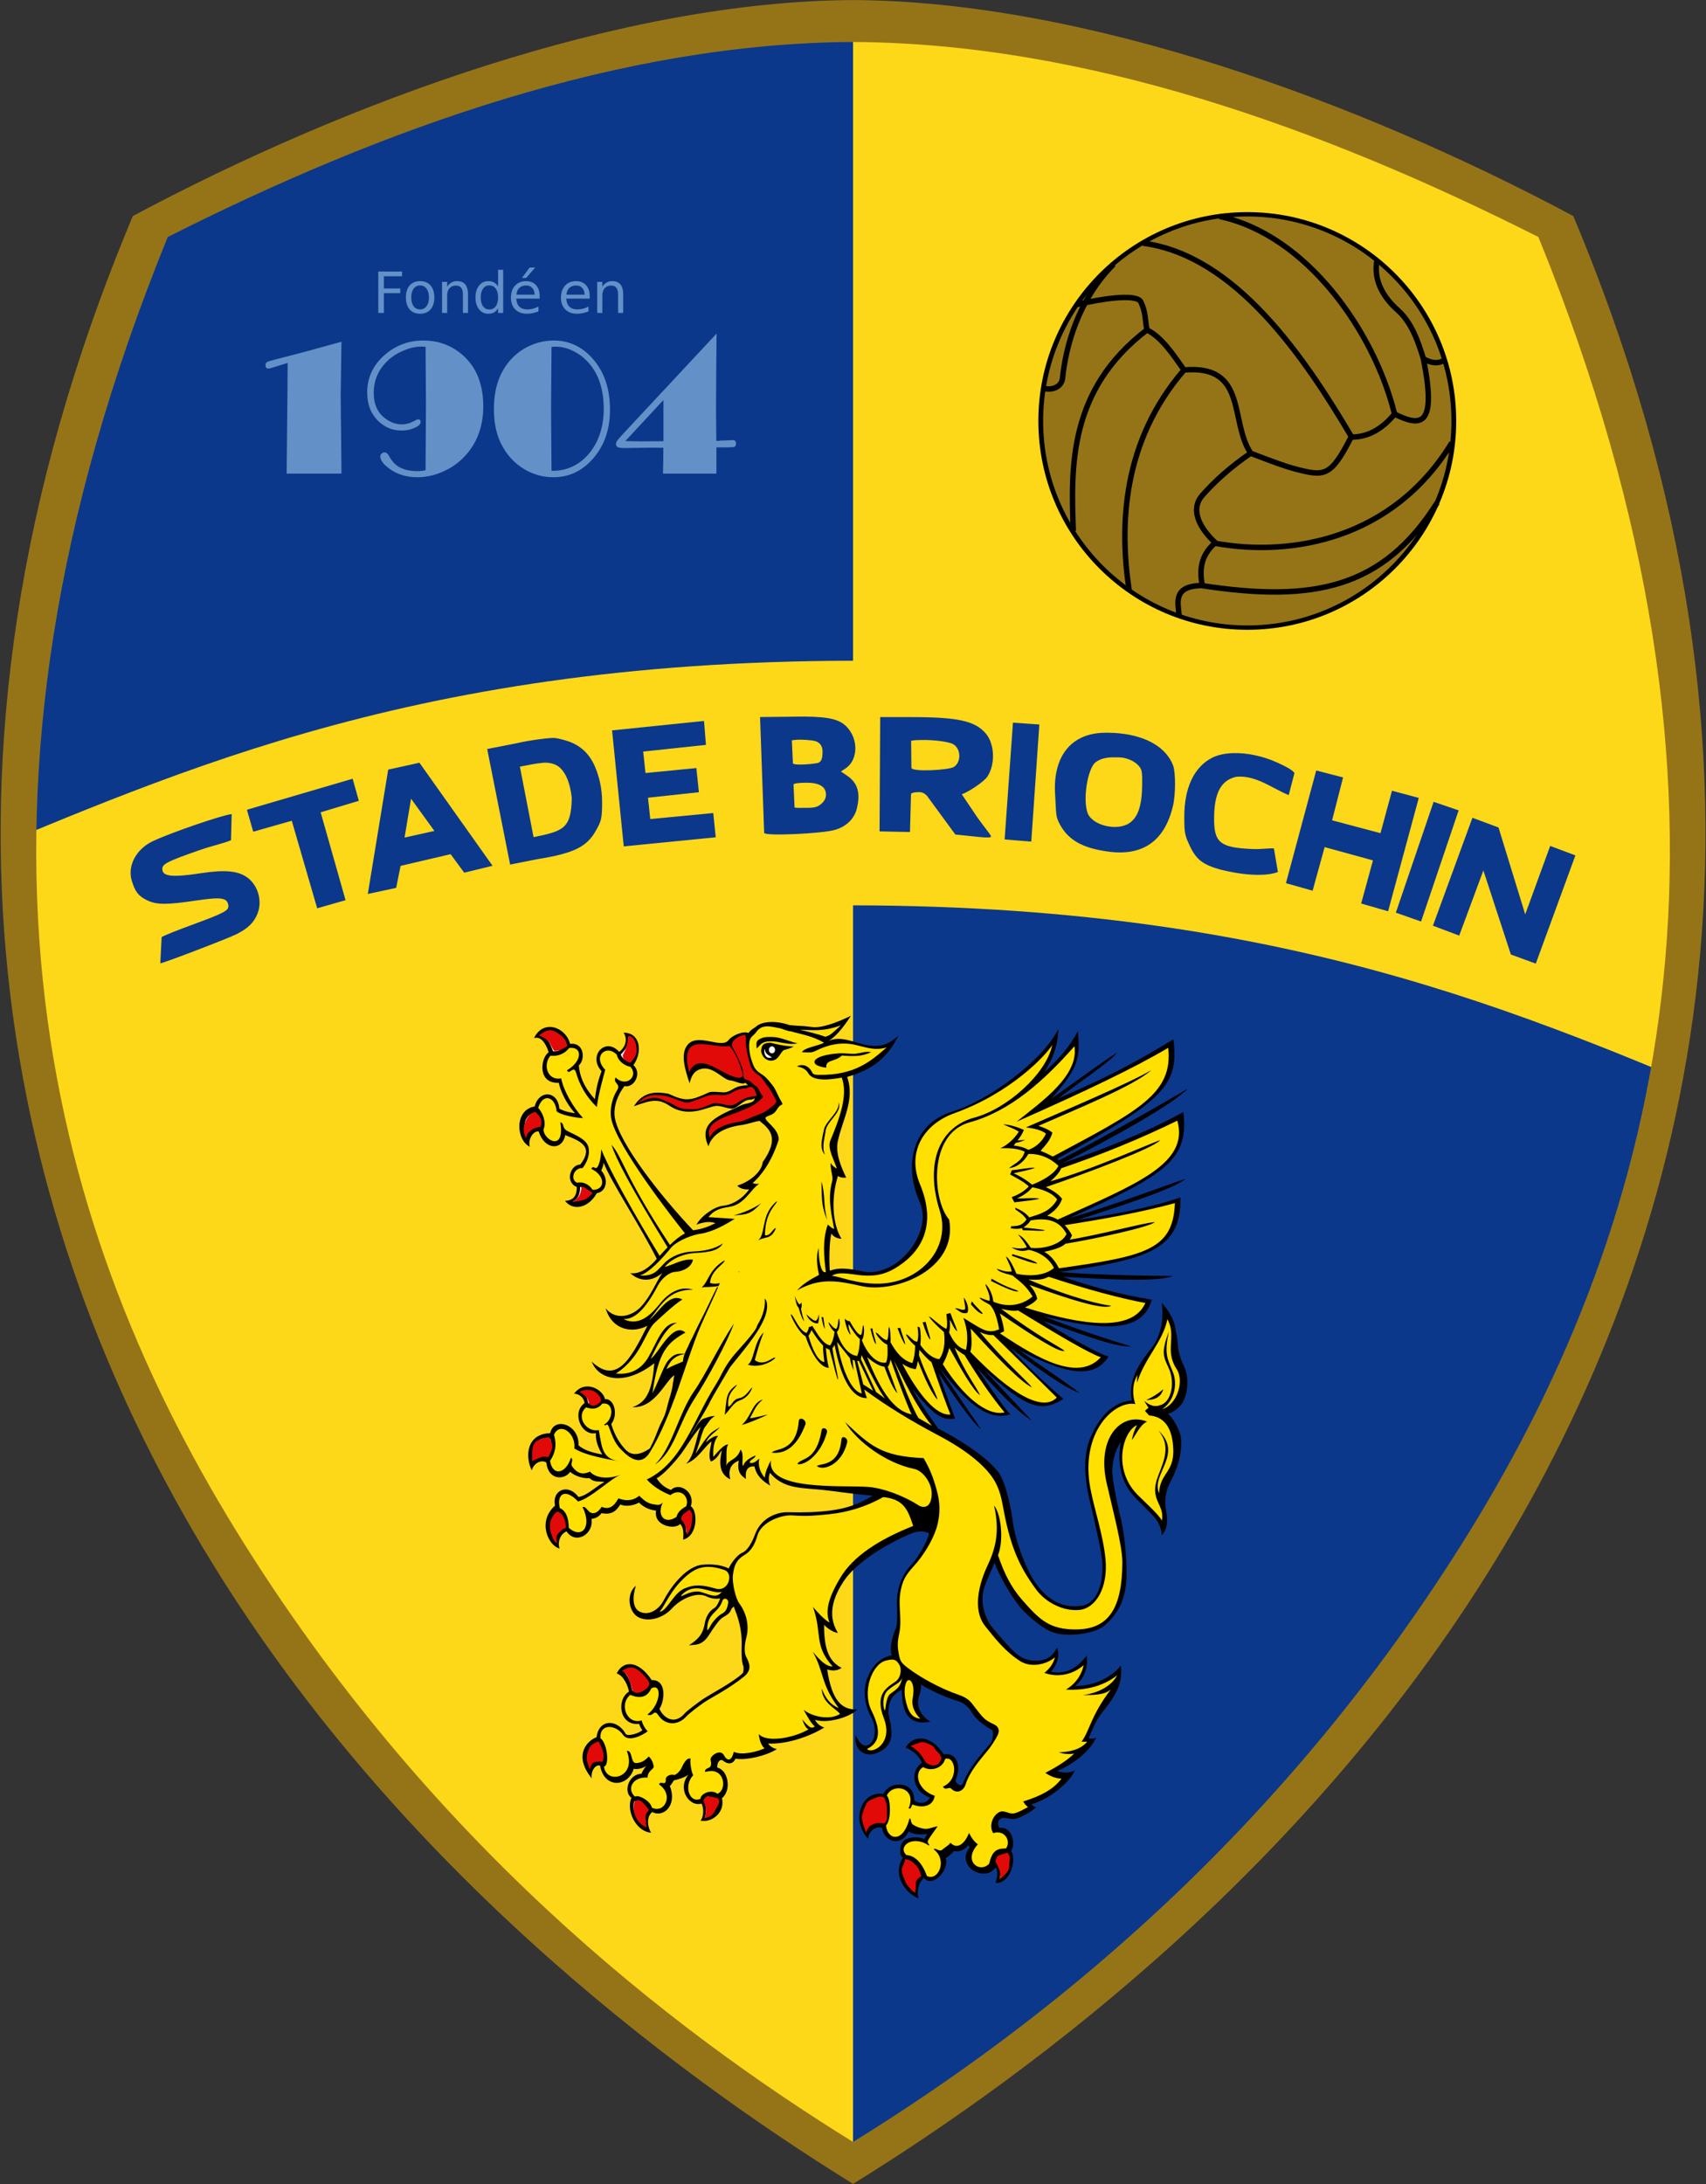
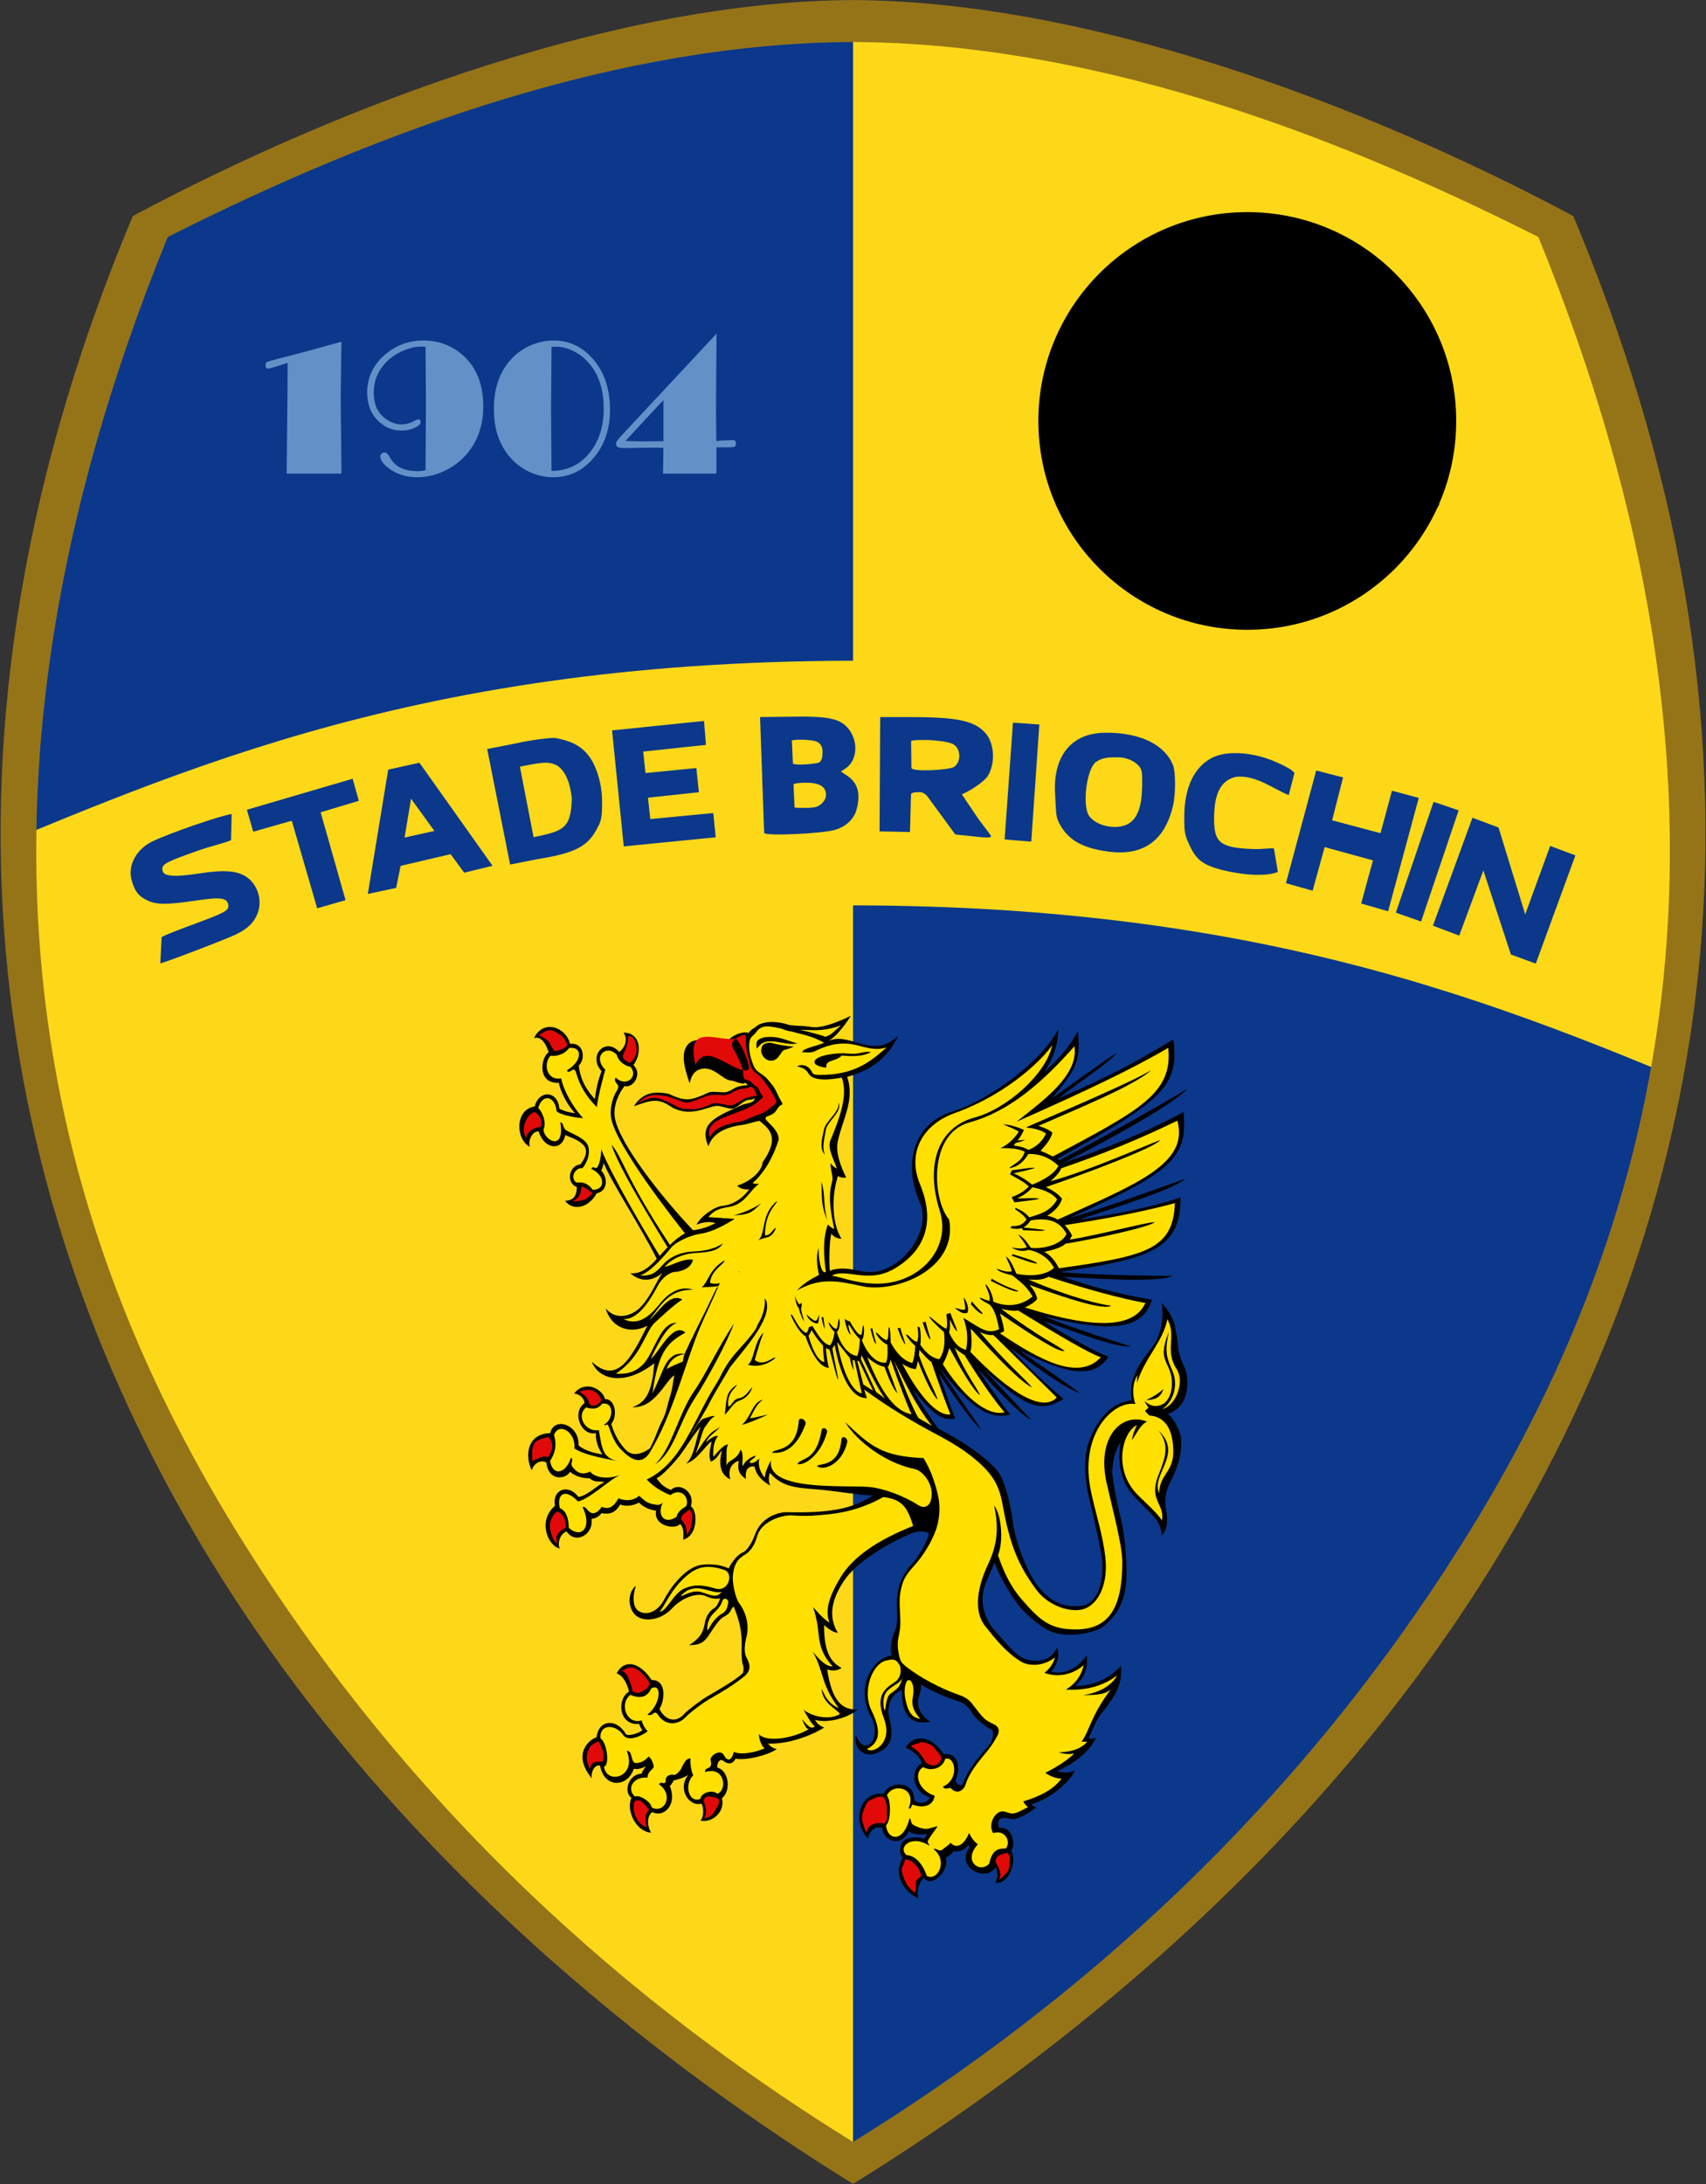
<svg xmlns="http://www.w3.org/2000/svg" fill-rule="evenodd" height="357.771" viewBox="0 0 500 640" width="279.508">
  <rect x="0" y="0" width="500" height="640" fill="#333333" stroke="none" />
  <g transform="matrix(.639 0 0 .64 277.226 234.979)">
    <path d="m-42.58-354.753c-107.535.5-217.608 39.564-318.795 90.56-107.637 263.808-58.051 455.385 32.02 601.111 88.666 143.454 201.038 230.554 286.774 283.505 85.736-52.951 198.11-140.051 286.776-283.505 90.071-145.727 139.657-337.303 32.02-601.111-101.187-50.997-211.261-90.06-318.796-90.56z" fill="#fdd818" />
    <g transform="scale(.8)">
      <path d="M410.293 154.184c-11.993-4.908-23.924-9.826-36.424-14.727-8.754-3.432-17.652-6.847-26.725-10.225-9.072-3.378-18.318-6.718-27.766-10-9.448-3.282-19.096-6.505-28.977-9.648-9.88-3.144-19.992-6.206-30.361-9.17-10.37-2.964-20.999-5.828-31.916-8.57s-22.12-5.365-33.641-7.844c-11.521-2.479-23.357-4.816-35.539-6.99-12.182-2.174-24.709-4.186-37.609-6.014s-26.174-3.471-39.85-4.91c-13.676-1.439-27.753-2.673-42.262-3.682-14.509-1.009-29.449-1.791-44.848-2.328-15.399-.537-31.256-.827-47.602-.85v716.303c107.17-66.189 247.638-175.064 358.471-354.381 48.021-77.693 86.76-165.861 105.047-266.965zM-53.225-443.441c-134.419.625-272.009 49.456-398.492 113.201-52.894 129.637-75.317 245.263-76.33 348.996 15.554-6.403 31.35-12.877 47.73-19.299 8.754-3.432 17.652-6.847 26.725-10.225s18.318-6.718 27.766-10 19.097-6.505 28.977-9.648c9.88-3.144 19.99-6.206 30.359-9.17 10.37-2.964 20.999-5.828 31.916-8.57s22.12-5.365 33.641-7.844 23.359-4.816 35.541-6.99 24.707-4.186 37.607-6.014c12.9-1.827 26.174-3.471 39.85-4.91 13.676-1.439 27.755-2.673 42.264-3.682 14.509-1.009 29.447-1.791 44.846-2.328 15.399-.537 31.256-.827 47.602-.85z" fill="#0b388b" />
      <path d="m-53.225-458.908c-132.537.616-289.416 57.727-412.914 123.615-135.698 322.715-68.535 580.882 40.039 761.975 107.46 179.235 267.206 299.052 372.875 364.314 105.669-65.263 265.415-185.08 372.875-364.314 108.574-181.093 175.739-439.26 40.041-761.975-123.499-65.888-280.379-122.999-412.916-123.615zm0 24c132.537.616 268.203 48.762 392.916 111.615 132.663 325.143 71.548 561.261-39.465 740.869-109.281 176.807-247.782 284.157-353.451 349.42-105.669-65.263-244.168-172.613-353.449-349.42-111.013-179.608-172.128-415.726-39.465-740.869 124.713-62.853 260.377-110.999 392.914-111.615z" fill="#957418" />
    </g>
  </g>
  <g transform="matrix(.453 0 0 .455 113.322 286.688)">
    <path d="m216.868 304.058c-1.62 7.092-2.203 14.938 5.415 18.609-1.364-6.079.228-9.871 5.572-12.038-1.308 6.922 1.08 9.51 4.605 11.797-.682-5.176.91-8.426 5.515-8.065 1.251 6.139 5.629 9.751 10.291 12.399-1.251-2.046-1.364-5.718-.227-8.246 3.444 4.135 7.34 6.5 11.727 7.938 5.318 1.744 11.356 2.127 18.179 2.655 9.779.722 24.96 3.371 36.501 4.033-8.187 5.236-16.488 8.306-27.973 9.69-8.244 1.023-15.976 1.264-27.234 1.023-5.401-.12-16.659 2.648-20.98 14.445-1.706 4.695-4.605 10.112-8.13 11.616-3.411 1.384-7.562 7.042-8.813 10.172-7.334-3.672-17.057-2.528-18.762-2.167-9.893 2.227-19.103 14.505-23.424 22.871-2.9 5.537-9.495 10.232-15.635 6.982-4.378-2.347-4.605-9.209-2.274-16.552-6.368 5.236-4.776 16.552 1.365 20.103 5.97 3.37 15.749 1.384 22.23-5.718 5.743-6.199 15.92-10.593 22.003-7.584 2.161 1.083 5.572 1.986 8.983 1.324-.91 2.347-2.16 5.357-3.923 6.32-3.525 1.926-5.515 6.38-6.027 9.63-1.08 6.32-3.411 9.931-10.234 14.205 5.174-.241 8.926-.241 13.077-6.801 3.07-4.755 6.254-9.389 8.471-10.894 1.535-1.083 4.833-2.227 5.856-5.537.057-.12.91-1.384 1.592-1.625 2.445 6.5 5.515 14.084 5.06 26.062-.057 2.829-.228 9.088 1.023 12.098.398.963.284 4.153-.398 4.815-6.368 5.898-19.899 12.82-25.642 16.612-3.354 2.287-10.461 7.644-11.712 9.088-6.993 8.186-14.214 2.468-16.431-2.829 3.582-5.658 4.605-18.839-5.06-18.538-8.13-12.278-18.137-13.302-22.628-4.273 4.264 1.324 7.107 7.283 7.96 11.737-8.074 4.695-6.709 22.149 6.709 20.765-.341.241 1.649 4.213 2.047 3.972-2.729 2.408-9.893 4.213-10.859 2.468-5.856-10.112-17.568-9.329-18.876 2.167-4.264 1.264-16.261 10.292-3.127 26.483-.625-5.176 2.558-9.149 5.401-8.186 2.615 14.746 17.91 14.144 21.833 1.926 1.364.782 6.083-.12 8.13-1.926-.91.963-3.013 4.273-3.127 5.176-8.414.301-11.939 11.556-6.595 15.529-3.639 8.547 3.298 21.909 12.793 22.45-2.331-3.431-3.241-10.292.739-13.301 6.993 3.852 16.374-4.093 11.371-16.733.91-.782 2.104-3.009 2.672-3.671 2.274-.481 7.334-1.866 9.495-3.792-7.732 9.028.227 21.126 8.301 18.779 1.99 3.732 1.023 9.389-.682 10.954 7.334 1.625 16.09-5.297 13.93-14.445 6.425-5.236 3.98-18.237-3.013-19.682-.398-2.889 1.706-6.139 3.753-4.454 3.809 3.009 6.766 1.625 8.017-1.324 6.652 1.264 20.184-1.866 26.722-6.139-1.933-.421-4.492-1.685-5.629-3.611 10.405.602 24.96-3.431 36.331-10.292-2.843-.903-4.833-2.708-5.97-4.996 7.221 2.468 21.321-.963 27.575-6.621-10.348.361-16.602-5.597-19.729-25.76 2.218.542 5.629 1.444 9.381-1.023-7.732-3.912-11.428-11.315-11.371-27.687 1.023 1.143 5.515 4.935 8.926 5.116-7.562-12.218-2.104-24.376 3.809-33.344 8.13-12.158 27.689-24.015 43.892-30.756 3.127-1.264 7.619-1.926 11.257 0-.739 4.755-7.221 15.769-11.144 19.922-4.719 4.875-9.609 13.001-9.609 24.737 0 4.454.682 13.603-.796 16.793-1.592 3.31-4.378 11.978-2.502 17.094-8.358 1.745-12.565 7.223-15.351 13.482-3.411 7.463-2.9 17.695 2.161 26.723 3.127 5.477 2.843 13.904-.91 16.853-4.037 3.07-6.993-.722-9.324-5.598-1.535 9.811 7.107 16.492 17.511 9.51 6.538-4.454 6.709-10.714 4.15-21.307-1.194-5.056-.341-13.723 8.244-17.394-.171 17.334 6.539 22.751 18.478 20.524-7.448-4.574-8.869-11.135-7.675-15.348.625-2.347 1.933-5.477 1.592-8.667 6.254 4.093 17.114 8.787 25.016 11.075 2.047.542 6.027 3.671 7.391 6.199 2.729 5.056 9.04 9.69 13.418 11.978 1.592.842.284 7.343-.512 8.246-5.799 6.922-14.157 15.649-18.194 26.182-.91 2.468-4.037.722-4.889-1.806 4.321-9.57.796-18.237-7.562-16.913-7.903-12.158-19.047-13.241-24.675-4.334 4.946 1.986 9.381 6.019 10.518 9.871-8.528 6.019-5.174 18.959 5.174 22.33-1.308 3.25-5.97 4.875-10.12 1.745.568-12.519-15.976-13.001-19.786-4.033-14.384-2.287-21.434 16.853-9.95 28.891.398-5.477 5.288-8.366 8.87-7.102 1.763 9.63 12.849 12.158 17.341 2.287 2.331 1.926 7.903 2.408 12.11 1.625 0 .06-2.104 3.431-2.104 3.37-3.184-1.926-11.087-1.445-13.588 1.384-2.388 2.708-2.786 9.209-.114 10.533-7.391 11.436 2.104 23.233 10.063 26.242-1.421-4.514.171-10.593 3.525-13.061 5.572 6.5 16.431-4.996 14.1-12.94 1.592-.903 4.094-2.829 5.231-4.574 2.786 1.084 7.334-.602 9.267-3.792 0 .06.967 1.625.967 1.625-3.923 4.273-3.241 10.292.91 13.783 3.298 2.829 11.428 5.477 15.863-1.023 1.592 2.588 1.421 6.922-.228 9.871 8.471 1.685 14.328-13.482 10.348-20.404 3.411-5.597-.284-16.251-7.732-14.806-1.478-2.528-1.023-6.5 3.013-6.5 1.706 0 4.946.903 6.709.722 2.729-.301 10.007-3.792 14.385-7.764-1.365.181-2.9-.963-3.184-1.745 12.395-3.732 24.789-14.385 27.973-21.788-3.468 1.926-8.187 1.445-11.428.421 8.87-3.792 20.184-11.255 25.244-21.608-1.706.843-3.468.903-4.946.482 2.558-5.537 4.321-10.894 8.642-16.432 6.709-8.426 13.873-17.154 12.224-30.395-6.368 8.005-18.421 13.362-29.565 13.121 5.117-4.273 8.585-10.533 7.448-19.561-6.539 8.607-13.816 12.278-23.14 10.412 3.752-3.852 6.027-10.473 3.923-15.589-3.184 6.922-8.585 8.486-13.077 8.486-10.575 0-13.986-4.273-27.973-20.464-5.515-6.32-8.642-16.432-6.311-25.399 1.194-4.755 4.605-11.316 6.993-17.274 2.331 6.861 9.495 19.802 15.976 27.987 3.468 4.454 13.532 13.422 20.468 16.371 10.518 4.454 29.167.963 34.398-3.611 6.766-5.838 13.93-13.964 14.498-31.358.341-12.038-1.364-28.77-3.639-37.858-2.161-8.366-5.856-26.242-5.515-31.117.398-6.139 1.308-11.556 5.401-18.177-2.047 11.496-.455 24.376 7.221 33.344 4.093 4.875 10.348 10.352 15.123 15.769 1.592 1.746 4.321 7.042 4.264 11.075 3.184-3.551 4.207-8.005 2.843-15.589-1.308-7.102-.284-13.241 2.502-18.418 3.298-6.259 8.187-16.973 7.05-28.83-.398-4.333-5.231-13.362-8.528-15.468 3.241-.722 7.846-4.032 9.893-7.764 2.388-4.514 4.833-14.626.171-23.835-2.16-4.273-3.582-10.112-3.582-13.602 0-2.769-1.478-8.547-1.535-9.45-.568-5.658-4.492-12.218-8.87-16.793 1.535 11.075-.739 21.367-6.254 28.65-5.344 7.162-16.09 18.718-13.077 34.187-16.545 1.204-24.164 18.237-26.381 23.052-6.311 13.542-3.411 30.937-.796 41.771 2.843 11.496 7.675 33.344 8.017 38.761 1.023 16.07-4.207 27.326-13.134 28.649-12.849 1.926-22.458-4.213-29.565-14.084-6.538-8.968-13.702-28.228-15.067-39.664-1.08-8.908-4.662-25.58-9.154-31.9-7.164-9.991-26.381-22.029-39.23-28.469-5.856-8.306-11.599-16.371-16.659-25.46 13.645 16.612 18.933 20.404 27.632 19.08 0 .06-10.803-29.432-10.803-29.492 8.642 12.88 22.458 32.803 27.575 36.354-4.548-7.162-18.705-26.664-27.12-39.965 20.411 26.543 33.147 34.187 46.11 30.335-4.037-3.732-21.605-29.733-21.605-29.793 12.451 13.482 26.892 29.011 35.307 33.585-7.505-8.005-21.037-22.089-31.214-33.103 28.087 25.52 37.24 28.349 51.852 19.381-11.542-9.931-23.311-20.825-34.341-32.803 15.521 11.436 35.137 25.881 44.916 28.951-8.813-6.741-27.234-18.779-39.401-27.747 31.498 16.371 48.839 18.659 57.936 4.334-11.996-4.033-42.073-22.871-42.073-22.932 18.876 6.199 46.621 17.455 56.685 16.311-10.064-2.889-35.421-11.075-56.685-19.32 32.578 7.403 63.394 13.241 70.16-10.714-20.923-3.37-38.719-8.366-57.651-14.746 23.311 1.324 61.972 3.732 71.069-.542-11.257-.06-47.815-.421-73.23-2.528 55.605-8.125 79.086-13.422 78.29-48.03-20.241 6.922-44.631 11.075-66.521 14.505 25.585-8.306 63.394-20.283 69.648-26.483-9.722 3.19-50.146 18.297-74.935 25.219 64.19-28.589 77.096-38.039 73.742-68.253-25.016 13.602-51.795 23.895-78.063 32.863 29.11-14.445 72.434-38.4 80.678-47.85-9.836 6.019-55.093 31.84-83.066 46.104-.398-.301-.796-.662-1.194-1.023 69.079-37.618 78.915-47.128 75.163-76.921-23.709 14.144-38.32 22.51-74.253 37.979 12.394-9.811 33.204-23.293 37.752-29.312-6.823 3.852-28.484 19.862-42.3 29.492 18.251-20.885 18.251-26.182 17.057-43.516-5.629 10.593-13.361 18.959-21.832 26.483 5.685-8.487 8.869-17.214 9.097-27.747-10.177 20.584-45.712 46.345-68.681 53.206-24.562 7.343-32.18 33.344-20.923 58.322 8.87 19.742-15.067 49.415-37.468 44.479-8.87-1.986-15.294-2.468-20.752-.361-.512-6.26-.341-18.839 1.023-23.955.967 1.685 3.468 3.31 6.539 3.37-5.743-9.089-6.958-25.929-2.296-40.434 1.478 1.023 3.582 1.264 5.344 1.023-3.468-7.162-7.067-15.877-5.418-23.461 3.013-13.904 11.215-26.719 6.031-41.363 16.829-4.755 26.642-12.952 33.124-26.675-8.699 8.607-17.114 7.524-26.95 4.514-8.301-2.468-12.365-3.224-18.164-1.178 3.696-1.806 8.926-7.493 14.441-16.04-9.495 4.574-19.19 8.078-25.33 7.235-6.993-1.023-5.785-.371-14.299-1.222-8.6-2.954-17.852-2.712-22.003 1.14-.625.602-3.696 2.094-4.549 3.934-3.473-1.448-10.56 1.43-13.048 4.626-.057.542-1.933 1.444-2.331 1.565-6.318 1.663-18.545-5.53-24.201 1.542-4.291 5.365-2.258 14.202 1.411 24.663 1.082-4.893 3.019-8.056 7.193-9.186 8.143-2.204 14.271 6.992 19.179 7.357 2.672.181 4.555 1.724 8.003 1.96 2.758.189-.026-1.987 3.329 1.1-9.059.407-8.713 2.867-13.804 4.412-2.226.675-9.044-.865-11.619.304-11.681 5.302-14.74 6.029-25.871.832-7.309-1.373-16.225-2.03-22.472 8.015 10.916-3.912 15.595-5.326 23.214-.21 5.065 3.346 10.802 4.543 18.041 3.138 3.569-.693 9.769-3.006 11.717-3.145 3.324-.238 6.826 1.525 10.014 1.74 2.936.198 5.957-3.323 8.902-4.883 3.016-1.598 3.406-.092 6.206-1.771 0 3.25-5.75 3.155-8.289 4.335-15.175 7.052-28.58 11.175-21.59 26.579 2.263-7.525 9.996-12.11 21.035-13.645 4.779-.665 8.24-2.092 11.962-2.766 7.312 5.657 12.838 11.468 2.082 26.663-.512 6.019-8.066 12.525-16.424 15.053 1.819 2.227 5.344 2.648 7.732 2.408-3.753 5.297-9.95 9.871-17.057 10.593-5.458.542-14.1 6.56-17.057 12.158 3.07-1.204 8.471-2.588 12.224-.903-4.776 2.287-8.699 3.792-14.441 4.514-21.15-22.21-47.759-56.096-50.601-72.407-1.251-7.343 2.161-15.288 6.254-20.464 6.14 1.505 11.599-8.306 5.742-13.482 6.027-8.246 4.662-21.006-6.368-20.886 2.445 3.311 1.99 8.607-2.786 12.399-8.926-10.051-20.525 2.588-11.428 12.339-1.706 4.755-3.241 9.089-4.321 18.056-4.321-4.574-9.609-11.857-10.404-21.728 4.549-3.973 3.241-15.107-5.629-13.843-2.843-10.954-17.341-16.131-23.367-3.732 3.866-1.264 7.164 2.046 9.495 9.088-5.458 3.792-7.335 20.404 6.538 19.682.967 4.996 4.833 13.482 10.518 19.621-3.809-.602-6.481-1.083-10.177-2.949-.853-11.737-13.19-12.278-15.92-1.444-13.361 2.167-12.053 21.728-3.184 25.941-1.365-5.236 2.672-10.473 5.742-9.811 3.696 11.797 15.18 12.7 17.227 2.287 3.013 1.505 12.167 3.973 13.304 9.389.568 2.588-.796 6.139-3.582 9.57-6.879.361-9.836 11.617-2.274 14.505.057 5.838-2.331 8.727-7.619 8.908 5.003 6.621 15.01 4.935 20.582-4.935 6.368-.903 7.732-9.209 2.9-14.505.625-1.565 1.194-3.009 1.535-5.056 3.923 10.834 24.903 42.734 34.341 61.874-4.037 4.815-10.461 10.172-17.113 9.209 3.866 3.672 11.826 7.343 20.695-.12-4.15 6.139-7.05 14.084-13.247 21.126-5.515 6.38-16.317 10.112-23.424 1.685 4.378 14.325 17.568 16.191 27.006 11.195-10.689 21.427-19.842 38.099-35.99 23.112 4.435 11.616 21.093 16.13 40.481 1.023-1.308 16.01-4.15 25.038-14.214 28.288 14.669.782 21.377-17.033 27.12-20.524-1.516 8.493-.71 6.427-2.56 13.081-2.34 7.097-2.269 10.322-5.128 15.885-3.73 7.256-3.356 9.035-8.117 18.161-6.027 4.093-11.655 5.176-15.806.662-2.957-3.19-6.652-8.065-9.154-16.371 4.662-6.079 1.99-16.552-4.037-16.07-1.365-6.38-12.963-12.76-20.013-3.551 3.525.181 6.482 2.769 6.766 6.139-8.471 5.898-2.217 21.307 7.391 19.32-.512 5.056 1.99 10.413 4.094 13.723-5.06-.843-11.769-2.468-15.408-5.959.739-13.241-15.806-18.779-18.307-7.764-15.181.421-16.431 14.806-11.94 23.955 1.706-5.357 6.595-6.801 9.438-5.056 1.308 11.917 12.053 11.195 15.408 6.019 3.354 3.009 8.926 4.394 12.565 4.093 3.354 3.13 6.425 1.685 9.665 2.528-5.174 2.347-10.916 8.667-16.829 9.57-6.652-8.968-17.284-4.635-15.181 5.597-11.883 10.413-3.923 26.302 3.013 27.566-1.706-3.912.682-9.751 4.492-10.954 5.799 8.727 17.682 1.806 16.09-8.065 2.729-.421 4.605-1.264 6.538-3.732 5.856 1.204 9.324-.842 12.11-5.597 3.354 1.625 8.756.722 12.11-1.204 2.956 3.13 7.391 4.875 11.03 5.176-1.819 10.051 12.395 12.459 15.521 8.607 3.696 3.25 1.251 11.616 2.388 9.991 9.552-3.009 8.87-19.08 4.549-21.367 3.127-9.209-7.619-15.89-12.792-10.533-3.184-1.204-6.425-3.069-9.324-7.584 3.455-1.31 12.062-10.433 16.642-16.769 2.099-2.904 8.923-13.729 12.037-16.333-2.851 4.326-3.784 19.097-9.68 23.786 7.525-2.58 11.905-10.977 16.412-14.276.603.083-2.75 9.39-.232 12.873 4.485-1.782 5.91-6.517 7.051-7.168z" />
    <path d="m293.969 30.25c-11.868 4.316-18.324 2.996-26.656 2.875 5.174 1.204 12.529 2.978 16.438 4.5 3.809-.963 4.988-2.903 10.219-7.375zm-48.219.719c-2.682.115-4.936 1.106-6.812 3.875-1.478 2.107-3.795 2.665-4.25 6.156-.569 4.394.457 9.123 1.594 12.312.967 2.769 1.742 5.557 5.438 7.844 3.866 2.408 5.356 4.507 7.906 7.688 2.432 3.033 3.015 6.111 5.844 10.625 1.578 3.28-.115.168-3 5.062-2.188 3.712-4.976 3.464-7.25 4.969-1.307 2.403 8.413 6.78 8.438 14.344-4.656 14.835-11.815 23.638-16.875 28.031 1.478.602 2.948.647 4.312.406-5.97 3.912-9.207 13.129-19.156 14.875-5.174.843-9.6 1.509-13.75 6.625 5.685.421 11.371.795 17 1.156-5.742 3.551-13.992 8.296-21.781 9.5-9.154 1.445-17.058 6.256-19.219 8.844-5.856 7.102-13.655 15.778-20.25 18.125 9.381.542 11.142-3.435 16.031-8.25 4.435-4.334 11.282-6.978 18.219-7.219 6.879-.241 13.917-1.458 19.375-5.25-3.241 5.838-12.575 5.771-19 6.312-9.324.842-15.902 5.295-18.688 8.906 6.14-1.565 11.661-5.47 18.312-4.688-1.137 5.477-7.361 7.634-11.625 7.875-3.866.181-8.865 4.53-10.969 8.562-6.197 11.797-13.733 22.323-22.375 21.781 10.575 5.296 18.636-3.79 24.094-10.531 5.629-6.862 13.541-11.021 20.875-8.312-16.033-.361-20.89 10.532-28.281 19.5 6.368-5.176 12.935-17.853 21.406-13.219-5.401 3.19-15.021 12.436-17.75 14.844-6.311 5.658-8.876 22.4-25.25 32.812 10.689 1.143 17.233-3.98 21.156-10.781 5.686-9.811 9.449-22.386 18.375-21.844-7.107 2.167-13.33 15.601-16.969 23.125 4.946-3.19 14.162-24.098 22.406-16.875-11.428 6.44-17.56 11.86-21.312 39.125 5.344-10.894 7.603-18.238 10.219-21.188 3.63-4.129 5.667-4.556 10.594-4.25.833-2.153 2.018-3.973 3.25-7.062 3.26-6.163 2.775-6.058 9.812-19.688 1.688-3.268 3.253-6.906 7.75-15.844 1.047-2.081 30.372 2.954 32.094 8.594 1.863 6.102-2.174 13.892-6.094 20-5.311 8.275-16.775 21.582-17.438 22.656-.654 1.06-12.2 20.582-12.656 21.656-1.843 4.343-12.337 21.228-12.906 22.281 2.445-2.949 5.222-9.729 8.406-10.812 3.98-1.384 4.962-1.677 7.438-1.75-3.604 2.161-4.53 4.81-6.281 6.844-1.887 2.191-2.902 8.382-6.281 17.5 2.524-3.612 7.296-11.652 11.062-14.219 3.105-2.116 3.654-2.102 4.656-3-1.511 2.495-7.639 5.626-8.969 9.938 1.916-2.107 5.904-4.73 7.75-4.156-2.474 3.175-3.292 7.007-3.031 13.469 3.833-4.39 7.137-8.259 9.688-7.969-1.849 2.022-.811 8.506-1.312 13.781 1.024-4.153 7.058-3.55 9.219-10.531 2.615 2.588.411 9.571 1.719 10.594.625-2.588 3.551-5.069 8.156-6.875-.91 2.648-3.685 2.371-3.969 4.719 2.956.963 5.005-1.871 6.312-2.594-1.364 4.695 1.257 9.992 3.531 12.219 0-3.25 2.377-8.209 3.969-11.219-3.184 20.163 47.481 15.895 63.344 17.219 9.211.782 22.354 5.548 31.906 11.688 3.468 2.287 8.636 1.805 8.75-7.344.057-6.681-5.468-14.796-11.438-16-17.341-3.491-36.324-16.794-44.625-30.156 16.147 15.107 23.263 22.075 50.781 23.219 4.719 7.824 7.197 15.187 9.188 23.312 1.706 7.042 1.368 15.081-.906 22.062-2.956 8.908-9.042 18.135-14.5 24.094-5.572 6.139-7.536 9.433-8.844 17.438-1.023 6.32.145 13.122.031 19.562-.114 7.644-2.589 10.173-1.281 17.938.967 5.838 1.165 6.884 5.656 10.375 7.96 6.199 21.35 13.53 33.062 17.562 4.037 1.384 6.746 2.95 8.906 5.719 8.074 10.473 7.797 10.223 14.562 13.594 2.672 1.324 3.638 3.846 1.875 7.156-1.478 2.769-3.936 6.681-5.812 8.969-5.572 6.801-12.052 13.924-14.781 22.531-1.137 3.611-5.395 6.561-9.375 2.469-1.137-1.204-4.082 1.55-5.219-1.219 10.802-4.574 8.001-20.1 1.406-17.812-1.763 6.32-9.386 8.11-14.219 5.281-6.14 3.25-3.902 14.706 7.469 18.438-1.194 7.584-8.925 7.765-14.156 5.719-1.023-.361-.703 3.191-2.75 2.469 5.799-13.543-10.171-16.799-14.094-8.312 2.615 2.287 2.911 15.998-.5 19.188.739 9.269 11.011 11.931 15.219-4.5 1.421.361.246 2.832 2.406 4.156 2.218 1.384 5.166 2.413 7.781 2.594 2.388.181 5.467-1.324 7.969-1.625-1.706 2.468-4.002 5.532-5.594 8-2.217 3.431.935 3.111-.031 4.375-10.802-7.223-20.475.739-14.562 6.156 5.515.241 10.294 5.163 13.25 13.469 7.562 3.491 13.478-10.415 4.438-17.156 1.023-1.565 3.507 2.167 5.781 0 1.421-1.324 3.357-2.143 5.062-4.25 3.923 4.273 8.873 1.42 12-6.344 1.592 3.31 3.47 5.779 5.688 7.344-10.007 10.894 1.254 18.851 7.281 12.531 1.933-7.824 4.311-9.935 10.906-9.875 3.411-4.635-.688-12.343-8.25-9.875-3.298-4.996.233-12.52 4.781-13.844 2.672-.782 5.652 1.638 8.438 1.156 3.127-.542 6.294-2.647 9.25-4.031-.91-.782-2.267-2.122-3.062-3.688 10.973-3.31 19.772-7.826 24.719-14.688-3.525-.12-6.995-1.372-10.406-3.719 8.699-4.454 14.676-8.554 18.656-12.406-3.923.602-7.157.122-10-.781 7.619-.301 14.199-1.908 18.406-6.844-1.251-.06-2.431-.062-3.625-.062 5.344-7.223 5.784-16.387 19.031-33.781-4.037 4.033-12.394 3.692-18.25 3.812 10.575-1.385 18.833-6.218 22.188-12.719-8.642 6.741-19.966 9.879-33.156 9.156 5.572-3.07 10.136-8.917 11.5-15.719-7.164 6.32-17.074 8.067-25.375 4.938 3.013-2.347 5.707-5.546 6.844-10-6.368 5.296-16.271 6.441-22.469 2.469-9.381-5.959-16.03-14.194-22.625-22.5-8.528-10.593-3.984-27.631 1.531-39.188 5.231-11.014 7.965-22.011 4.156-38.562 4.549 5.477 6.429 22.252 2.562 32.062 3.98 11.556 8.345 20.339 15.281 28.344 11.655 13.301 18.125 19.647 35.75 19.406 20.354-.301 29.406-13.433 29.406-43.406 0-10.713-6.378-34.179-10.188-51.031-6.652-29.432 9.901-45.996 26.219-39.375-4.662 1.746-8.283 10.486-9.875 11.75.625-3.13 1.695-6.522 3.344-9.531-9.324 4.153-15.917 28.533.344 44.844 5.003 5.056 13.76 12.715 15.75 16.688 2.047-10.834-8.66-12.954-2.406-28.844 3.98-10.292 8.255-19.497.125-29.188 16.488 15.107-5.072 28.277.5 40.375.341-12.7 9.611-13.283 9.156-27.969-.455-15.348-6.755-21.492-15.625-22.094-.91-.963-1.809-1.977-2.719-3 .739-.662 1.517-1.338 2.312-2-.967-1.444-1.872-2.902-2.781-4.406 4.15 3.431 7.23 4.181 11.438 2.375 6.197-2.648 8.639-14.325 4.375-23.594-3.525-7.524-4.904-10.02.156-23.562-2.9 13.723-1.466 16.746 2.344 25.594 3.98 9.269.332 20.046-6.719 24.5 9.495-2.528 14.549-17.988 9.375-25.812-8.017-12.218.229-20.899-5.969-32.094-2.9 14.626-14.818 25.048-19.594 40.938-.114-1.625.1-3.252.156-4.938-3.468 6.079-3.245 12.818-1.312 18.656-13.247-2.528-35.752 17.762-29.156 53.875 2.502 13.543 8.309 30.13 9.844 45.719 1.819 18.297-5.97 31.917-17 33-10.064.963-21.615-4.699-27.812-13.125-11.371-15.348-16.988-28.418-21.594-53.938-2.16-12.098-5.397-18.825-15.688-28.094-8.187-7.283-17.917-13.067-27.469-18.062-15.976-8.426-32.121-18.128-46.562-28.781.455 1.384 1.301 4.419 1.812 5.562-8.471.301-16.275-9.878-20.938-34.375-.341.843-1.116 2.091-1.344 2.031-.228 2.107 3.96 19.503 3.562 20.406-.796-.421-3.681-12.93-5.5-19.25-.796-.181-1.661-.795-2.344-1.156.057 1.445.744 9.052 1.938 12.844-6.879-.12-12.794-13.123-15.125-20.406-3.923-1.505-9.671-12.948-9.5-14.031 1.478-.421 4.951 10.404 10.125 11.969.739-.782 1.372-2.524 1.656-3.969.739.181 1.437-.235 2.062-.656 3.354 5.116 6.989 11.963 11.594 12.625 1.535-2.107 2.446-5.29 2.844-8.781-1.706-1.084-4.097-5.162-3.812-6.125 1.649 1.444 2.834 4.009 4.938 4.25 1.251-1.143 1.011-5.573 1.75-6.656.455.782 1.209 6.013-1.406 8.781 2.274 7.584 7.047 14.682 13.188 15.344 1.08-2.708 1.719-6.814 1.719-10.906-3.696-3.07-6.599-9.019-7.281-9.5-.398 2.588 1.25 5.484 1.25 6.688-1.137-.301-3.358-6.278-3.812-10.25 1.023.903 2.03 1.652 3.281 1.531 1.876 3.31 5.027 8.786 7.188 8.906 1.023-.18.855-5.378 1.594-6.281.682.481.882 7.788-.938 9.594 2.786 7.463 8.777 15.463 15.656 14.5 1.308-3.13 1.071-7.773.844-11.625-2.217-.421-7.045-5.403-7.5-7.75 1.763.301 4.262 4.545 7.219 4.906 1.421-1.505.579-6.786 1.375-8.531.682.361 1.196 6.685.969 9.875 3.753 6.922 8.124 11.781 14.094 13.406 1.251-3.13 1.704-7.273 1.875-11.125-2.786-2.227-5.906-6.2-5.906-7.344 2.218.481 4.495 4.928 7.281 4.688.796-2.889.719-6.257.094-9.688.455-0 1.02.5 1.531.5.568 3.792.85 7.338.281 11.25 3.468 4.695 6.994 8.408 12.281 9.25 3.184-4.273 3.941-11 3.031-17.5-3.411-2.829-9.15-8.558-9.719-10.062 1.592.361 7.907 6.917 11.375 8 .796-2.588.165-6.912-.062-9.5.682-.361 1.823-.297 2.562-.719 1.364 4.153 4.293 10.306 4.406 11.75-1.592-.662-3.448-5.124-4.812-7.531.341 3.009.219 5.999-.406 8.406 2.445 5.236 5.454 9.83 10.969 11.094 1.023-5.537 1.485-12.047-1.812-20.594 12.622 7.644 15.651 10.536 23.156 7.406-.967-6.079-2.93-13.012-6-15.781-.625-.602-6.082-2.882-6.594-4.688 2.104.602 4.339 1.884 6.5 2.125.398-4.574-1.991-7.355-2.844-10.906 2.615 2.107 4.821 7.164 5.219 11.438 8.528 3.671 17.87 2.887 25.375-3.312-4.094-7.042-8.133-9.521-12.625-13.312-1.023-.843-8.319-1.609-10.594-4.438 1.819.06 4.747 2.227 9.75 1.625-.512-3.37-2.582-6.433-3.719-9.562 2.274.843 5.019 7.03 6.781 11.062 8.358 1.685 18.312 1.395 24.281-3.781-3.127-6.32-9.956-10.542-16.438-11.625-4.264 1.324-7.12.662-11.156-1.625 3.468.722 6.93 1.083 10 0-.967-2.648-3.749-5.845-5.625-8.312 3.525 1.745 5.464 4.713 8.25 8.625 8.813.963 20.251-2.529 23.094-8.969-5.003-9.45-13.755-10.312-23.25-8.688-1.08 1.866-3.033 3.51-4.625 4.594 4.094.421 11.84 1.119 14 1.781-1.876.782-9.656-.123-14.375-.062-.228-.542-.361-.773-.531-1.375-2.217.662-4.899.606-7.344.125.114-.421.23-.831.344-1.312 5.06-.181 7.007-.612 9.906-4.344-2.047-3.19-4.66-4.694-7.219-6.5-.057-.361-.062-.733-.062-1.094 3.184 1.445 6.473 2.969 9.031 6.219 7.334-2.227 13.71-3.976 18.031-11.5-3.298-4.635-10.46-6.792-16.031-7.875-2.729 3.371-6.526 5.652-9.938 7.156 4.776.12 11.714-.566 14.5.156-2.615.963-10.761 1.653-16.219 2.375-.512-1.144-1.233-2.171-1.688-3.375 3.866-1.324 8.22-3.745 11.062-6.875-3.639-3.371-7.886-5.28-12.094-7.688.228-.842.804-1.816 1.031-2.719 5.117-.421 11.537-1.866 15.062-1.625-3.013 1.445-9.383 2.421-13.875 3.625 4.378 1.746 8.45 4.452 12.031 7.281 5.913-2.287 14.385-6.619 17-12.156-5.685-5.297-12.393-7.895-19.5-7.594-2.615 4.695-7.15 8.73-12.438 9.031 3.582-2.949 8.362-4.332 10.125-10.531-5.003-2.347-10.4-2.31-15.688-2.25 4.719-2.107 9.089-6.231 11.875-10.625-3.184-2.107-6.833-3.156-10.188-4.781 4.549.301 9.204 1.759 13.469 3.625-.91 2.468-2.703 5.067-4.125 6.813 1.422-.06 3.579-.373 5-.312-1.99.722-4.047 1.632-6.094 1.812-.455.542-.951 1.269-1.406 1.75 3.241.421 6.518 1.007 9.531 2.812 4.89-1.746 9.214-5.593 11.375-10.469-3.184-2.528-8.244-3.369-12.906-4.031 26.836-11.676 66.792-28.478 81.062-36.844-11.371 10.232-48.893 25.282-73 35.875 3.013.963 6.498 2.297 9 4.344-1.194 4.815-4.612 8.23-7.625 11.781 2.786 1.023 5.234 2.241 7.906 3.625 55.207-29.372 77.897-40.387 74.656-70-21.832 12.88-53.323 27.852-98.125 47.594 17-13.482 40.311-29.846 37.469-48.625-19.786 22.27-41.514 41.838-67.781 49-27.518 7.524-23.831 50.917-13.312 62.594 5.97 32.08-34.954 47.839-56.844 42.844-15.294-3.431-26.894-5.523-41.562 2.844 3.866-4.334 9.159-7.412 14.219-10-1.194-5.417-2.101-11.539-.281-17.438-.057 5.597 1.137 17.067 4.719 15.562-1.308-10.051-2.301-20.694 1.281-30.625 1.08 1.204 2.615 2.338 4.094 3-1.99-10.112-4.192-20.502-1.406-30.312 1.023-3.792-.798-5.663-.969-12.344 1.08 1.806 2.502 2.814 4.094 3.656-1.706-5.537-6.313-12.987-4.156-18.156 5.799-13.898 11.637-29.11 7.312-40.438-5.458 1.023-18.12 3.122-21.531-2.656-1.649-2.889-4.134-3.927-7.375-4.469 2.558-1.746 7.206-1.197 9.594 3.438.625 1.144.705 1.877 4.344 1.938 23.879.421 34.448-9.41 44-17.656-7.164 2.107-12.134.301-20.094-1.625-8.926-2.107-17.733-.3-26.375 4.094-2.502 1.204-5.578.594-8.25.594 1.08-2.829 10.472-4.136 14.281-6.062-7.642-4.593-15.91-5.672-21.438-7.375-1.422.06-5.445-1.422-6.469-1.844-3.575-.71-6.661-1.459-9.344-1.344zm-52.969 210.875c-.021.053-.042.102-.062.156.255-.038.517-.095.781-.125-.259-.018-.475-.016-.719-.031zm-.062.156c-5.789.866-9.323 3.932-11.719 9.812 2.413-1.841 7.775-3.679 10.688-5.031.174-1.976.53-3.447 1.031-4.781zm55.219-204.25c.969-.023 2.172.019 3.75.188 5.458.851 9.529 2.922 14.062 3.938-3.809.946-7.692-.031-13.719-1.062-9.893-1.193-10.068 2.352-12.626 4.376-.415-4.107-.135-5.116 2.314-6.282 2.178-1.038 3.311-1.089 6.219-1.156zm.375 3.719c6.179 1.468 7.842 1.909 15.062 2.5-1.933 1.083-4.697 1.738-6.625 2.344-1.88 1.791-3.117 4.879-5.281 6.031-3.832 2.041-8.427-.491-9.219-5.469.293-4.192 1.628-5.226 6.062-5.406zm182.281 1.5c-3.696 6.139-26.206 30.634-63.219 43.875-20.07 7.162-30.98 24.99-22.281 45.875 11.996 28.77-1.47 45.554-16.594 54.281-17.455 10.172-31.636-.912-40.562 4.625 4.946-.06 22.749 8.435 41.625 3.5 20.923-5.477 34.794-24.911 28.312-45.375-9.893-31.177-.052-54.104 22.406-60.063 20.809-5.477 46.56-28.121 50.312-46.719zm-119.906 4.406c.427-.023.844-.019 1.281 0 .499.021.988.066 1.5.156-5.97 2.949-11.887 2.789-18.938 2.188-4.549 4.334-10.662 2.396-10.094 7.812-11.94-1.204-10.595-8.167 8.906-9.25 2.672-.12 6.22.404 9.062.344 2.525-.046 5.291-1.091 8.281-1.25zm-18.344 32.562c2.843 5.899-7.485 12.159-8.281 17.938-.682 5.116-2.712 10.935-.438 15.75-4.037-4.033-1.717-10.761-.75-15.938 1.08-5.899 10.492-11.611 9.469-17.75zm219.219 11.719c-23.709 11.556-48.667 21.751-75.219 30.719-.739 2.468-4.208 6.117-6.938 8.344 26.665-7.283 64.587-24.425 71.125-26.531-4.207 5.116-47.65 21.313-74.031 30.281 4.378 2.046 8.365 4.553 10.469 7.562-1.478 4.695-5.222 8.318-9.656 10.906 2.331.361 4.936 1.205 6.812 2.469 51.227-22.992 85.17-36.063 77.438-63.75zm-230.312 39.25c2.786 8.366.913 14.458 3.812 24.75-4.378-9.811-3.301-15.963-3.812-24.75zm-28.781 12.594c.398 1.866-7.662 6.199-7.719 21.969 3.696.782 5.502-5.073 7.094-4.531-3.241 7.704-7.097 5.048-11.531 7.938 5.458-4.755 1.354-16.587 12.156-25.375zm257.5 1.312c-22.97 6.139-47.257 10.425-71.25 14.156 1.763 1.986 3.664 4.251 4.688 6.719-.512.843-.983 1.691-1.438 2.594 18.251-2.829 49.624-11.25 54.969-11.25-3.013 3.009-37.566 10.596-57.75 13.906-2.729 2.528-7.863 3.955-13.719 5.219 4.037 2.046 7.308 6.2 9.469 10.594 55.832-7.825 73.951-11.843 75.031-41.938zm-267.781.125c-6.254 6.561-8.761 7.326-17.688 7.688 6.254-1.565 12.286-4.076 17.688-7.688zm162.719 32.688c9.722 2.949 15.178 4.618 16.031 6.062-1.478.181-6.772-1.389-16.438-5 .171-.361.292-.701.406-1.062zm-186.25 3.969c.227 2.227-8.982 6.379-9.438 14.625 9.779 2.769 17.621-8.126 19.156-7.344-7.732 11.737-18.422 9.256-24.562 10.219 4.776-4.274 4.439-11.18 14.844-17.5zm209.625 10.594c-3.184 1.625-6.049 2.352-13.156 1.75 29.167 12.399 47.769 16.304 53.625 16.906-4.605 3.009-27.228-4.106-52.812-13.375 2.388 2.648 4.255 5.536 4.938 8.906-1.251 2.227-5.348 4.39-7.906 5.594 37.866 11.857 69.492 15.844 77.906-2.875-14.441-2.588-37.805-8.66-62.594-16.906zm-36.906 1.25c11.428 6.741 16.542 6.923 17.281 8.188-1.649.662-8.363-2.055-17.688-6.75.171-.482.293-.956.406-1.438zm-127.406 11.031c.91 2.408 2.107 4.751 3.188 5.594.455-.241.846-.679 1.188-1.281.284 1.505.205 2.89-.25 4.094.455 2.829 1.267 5.532 2.062 8-1.137-1.144-2.266-3.91-3.688-8.906-1.251-.782-1.874-4.37-2.5-7.5zm109.5 1.062c2.104 3.009 3.47 7.347 2.219 9.875-3.582 1.204-5.473-1.548-8.031-2.812 2.047-.542 4.086 1.559 6.531.656.512-1.806-.775-5.191-.719-7.719zm5.125 2.469c3.127 4.273 6.974 6.923 7.031 8.188-1.933-.241-4.555-2.579-7.625-6.25.228-.662.423-1.336.594-1.938zm19.031 4.875c24.448 18.297 37.697 24.263 40.938 27.031-2.957 1.505-19.778-9.015-41.781-24.062 1.365 4.274 2.713 9.333 2.656 11.5-.682.481-1.917.771-2.656 1.312 25.187 16.793 50.809 31.055 65.25 15.406-7.846-2.708-28.344-14.748-53.531-30.156-2.274.542-6.838-.008-10.875-1.031zm-117.906 3.5c-0 2.347-.005 4.341-.688 5.906-3.184.12-6.275-2.533-7.469-5.844 2.274 1.926 4.559 4.156 6.094 4.156 1.251-.903 1.665-2.774 2.062-4.219zm1.625 1.688c.398.12.821.252 1.219.312.227 2.468.963 6.296.906 7.5-.853-1.505-1.556-4.261-2.125-7.812zm67.344 3.125c1.421 5.898 3.228 10.236 3 11.5-1.251-1.023-3.004-5.044-4.938-11.062.682-.181 1.312-.317 1.938-.438zm-16.344 3.969c1.251 5.056 3.239 9.152 3.125 10.656-1.194-1.204-3.004-5.235-4.938-10.531.625-.06 1.244-.125 1.812-.125zm-18.062.312c.796 4.875 2.369 8.351 2.312 10.156-.967-.602-2.09-3.952-3.625-10.031.455-.06.915-.125 1.312-.125zm63.562.062c.569 5.838 1.032 11.239-.219 15.031 25.869 26.904 46.784 38.947 55.938 29.438-13.702-13.603-27.298-26.708-41-40.25-2.331.181-5.174-.254-8.812-2 16.033 19.14 30.427 31.296 33.781 35.75-7.107-3.37-22.688-19.25-39.688-37.969zm-102.969 1c-.625 1.565-1.312 2.785-1.938 3.688 2.615 9.51 6.472 16.605 10.281 16.906-.511-3.31-.958-7.165-.844-10.656-2.274-2.167-4.43-5.002-7.5-9.938zm-31 1.594c-2.602 6.711-2.706 7.284-5.719 17.719 6.027 4.695 12.232-2.73 13.312-1.406-2.558 2.829-10.535 6.722-17.812 4.375 4.15-2.227 3.824-14.681 10.219-20.688zm47.5 6.062c3.98 21.728 10.547 32.253 16.062 33.156-1.592-6.922-3.121-14.203-4.656-21.125-.455-.301-.889-.232-1.344-.594.284 2.046.372 4.766.656 6.812-1.08-2.648-1.801-3.987-2.312-7.719-2.274-2.829-6.132-7.642-8.406-10.531zm76.125 3.688c6.14 15.348 14.783 26.41 16.375 30.562-4.321-2.949-11.713-15.72-19.844-30.406-1.251 4.695-2.74 7.849-4.219 10.438 12.508 19.802 28.257 33.802 39.969 31.094-7.789-9.209-17.006-22.492-25.875-36.938-1.478-.903-3.62-2.042-6.406-4.75zm-22.812 1.438c-.057.963-.167 2.41-.281 3.312 4.15 12.88 11.483 24.958 11.938 28.75-3.127-3.13-8.02-12.871-12.625-24.969-.341 1.625-.838 4.08-1.406 5.344-3.013-.301-6.104-1.784-8.719-3.469 10.461 19.802 22.142 33.648 31.125 32.625-3.184-8.065-7.619-20.121-12.281-33.844-1.819-.963-5.362-4.981-7.75-7.75zm-37.406 3.375-.5 2.469 9.875 21.281 5.812 4.219c-3.923-5.116-9.445-15.991-15.188-27.969zm3.594 1.312c7.335 18.357 16.185 34.615 28.75 36.781-2.047-3.912-8.053-19.454-13.625-35.344-.228 1.565-.758 3.727-1.781 4.75 2.104 5.537 4.146 11.616 6.25 17.094-2.672-2.588-5.285-8.67-8.469-17.156-3.241-.301-7.145-2.755-11.125-6.125zm17.281 2.219c5.913 15.107 11.756 30.047 15.906 36.969 2.9 1.625 5.788 3.315 8.688 5-10.405-12.94-17.146-27.584-24.594-41.969zm-23.719.188c-0 0 3.938 15.156 3.938 15.156l6.344 4.094-9.156-19.188zm-77.875 15.312c-.171 1.986-6.776 4.916-5.469 14.125 2.388-.602 2.787-4.684 6.938-5.406 4.719-.843 6.939-6.124 8.531-6.906-1.422 3.973-4.151 7.02-8.188 8.344-4.037 1.324-6.384 6.149-9.625 9.219 1.421-10.593.364-14.319 7.812-19.375zm275.969 2.875c-1.819 5.658-6.039 6.911-11.156 7.031 4.037-1.806 7.745-4.082 11.156-7.031zm-259.156 6.688c-4.946 3.973-5.728 7.753-8.344 11.906.682.542 10.86-2.19 11.656-2.25-3.866 1.866-14.095 6.235-16.938 6.656 6.083-4.935 6.575-14.266 13.625-16.312zm24.562 12.344c1.513-.129 3.712 1.691 2.969 3.719-4.833 12.82-11.908 19.24-21.688 18.156 1.876-3.07 15.814-0 17.406-20.344.071-1.016.625-1.473 1.312-1.531zm14.938 6.125c1.137.035 2.426 1.145 2 2.688-4.321 15.408-15.233 21.668-19.156 20.344 2.388-4.274 12.276-1.257 15.688-21.781.149-.903.787-1.271 1.469-1.25zm12.531 5.75c.087-.009.19-.007.281 0 1.214.094 2.672 1.588 2.281 3.281-3.354 14.445-15.532 18.714-19.625 15.344 2.104-1.986 14.283.604 15.875-17.031.093-1.047.577-1.528 1.188-1.594zm25.875 38.594c-11.94 6.681-23.612 9.828-34.812 11.031-8.13.842-14.963 1.504-23.719.781-7.334-.602-20.285 4.206-22.844 12.812-1.137 3.852-2.999 9.435-8.344 12.625-5.231 3.13-6.792 6.709-7.531 12.969-.625 5.116 1.783 15.145 4 18.094 4.833 6.44 6.652 14.686 4.719 21.969-1.08 3.973-1.717 9.647-.125 12.656 1.933 3.671 4.114 8.171-1.344 12.625-10.177 8.185-21.398 13.613-25.719 16.562-3.752 2.528-9.956 7.233-11.719 9.219-5.344 5.899-13.633 5.895-18.125-.906-2.843-4.273-3.191 1.431-7-.375 8.926-6.741 9.431-20.814 2.438-16.781-2.615 5.838-7.391 6.682-13.531 4.094-7.505 6.079-2.146 19.478 7.406 16.469.341 2.227 2.397 5.794 3.875 6.938-2.729 2.287-12.412 7.522-15.938 2.406-4.549-6.741-15.339-7.594-14.656 2.156 4.264 2.769 6.122 17.407 2.312 18.25 1.421 11.797 21.573 7.209 14.75-10.125 3.98-.421 2.222 7.964 6.031 7.844 3.411-.12 5.907-1.751 8.125-4.219 1.819 1.444 2.878 4.078 3.219 6.125.398 2.287-3.798 2.594-3.969 7.469-9.609-.782-13.697 7.404-8.125 12.219 2.843-1.505 10.56 3.511 10.844 7.062 8.074 4.213 14.668-7.956 4.719-14.938 1.251-2.769 4.489 1.683 4.375-3.312-.057-2.227 3.533-3.383 5.125-2.781 1.194.481 4.093-2.52 4.719-3.844 1.876-4.033 3.868-7.525 6.312-6.562-.796.843.286 8.608 1.594 10.594-6.425 6.681-2.445 18.438 4.719 15.188-.114-3.07 6.71-6.529 11.031-3.219 5.231-2.347 4.788-11.898-1.125-14.125-1.99-.782-4.555-.539-7 .062-.171-3.912 5.274-.614 3.625-7.656-.625-2.708 6.444-7.632 8.719-2.938 1.251 2.588 4.544 5.059 6.25-2.344 5.401 2.408 15.048-.083 19.938-2.25-2.047-1.505-3.409-5.576-3.75-9.188 4.795 5.554 22.28 2.794 32.438-3.188-1.264.334-3.162-2.67-4.281-6.281 5.401 6.621 6.306 5.615 8.125 4.531-2.274-1.625-5.291-7.168-7.281-10.719 5.686 4.574 17.112 6.869 23.594 2.656-3.127-3.792-11.591-7.104-11.875-16.312 2.331 5.838 5.118 10.155 11.031 12.562-11.769-15.348-9.541-23.764-16.875-36.344 3.696 4.394 8.472 9.801 12.906 9.5-12.338-13.542-6.61-21.431-12.75-38.344 2.558 3.009 7.054 8.018 10.75 10.125-3.184-7.584-.283-16.806 6.938-28.844 8.301-13.783 24.73-24.559 47.188-33.406-3.639-11.014-6.298-17.149-19.375-18.594zm-113.406 44.938c-6.87.068-12.066 3.492-18.125 9.906-6.766 7.162-10.402 16.082-13.188 19.031 4.662-.181 8.93-11.991 16.094-15 6.766-2.829 11.432-2.405 20.188.062 8.471 2.408 11.828-9.862 5.688-11.969-4.051-1.392-7.534-2.062-10.656-2.031zm-7.344 13.812c-3.63.023-7.242 1.316-10.312 5.062 1.535.181 7.615-4.575 13.812-2.469 7.107 2.408 9.566 3.422 12.75-.25-3.468.903-7.963-1.066-12.625-1.969-1.194-.226-2.415-.383-3.625-.375zm18.344 6.688c-.683.017-1.356.479-1.719 1.562-2.672 8.065-9.781 7.283-9.781 18.719 1.706-.421 1.553-4.261 7.75-9.438 2.331-1.926 4.821-1.449 5.844-8.25.213-1.429-.955-2.622-2.094-2.594zm108.156 39.25c-1.041-.01-2.366.205-4.125.656-8.87 2.287-15.339 19.751-9.312 31.969 5.97 12.038 6.259 20.573-2.781 24.906 3.013 3.491 17.211-3.14 10.844-19.812-5.913-15.408 1.53-19.439 7.5-23.531 3.468-2.347 4.339-8.176 2.406-11.125-1.29-1.945-2.24-3.04-4.531-3.062zm6.469 11.969c-1.706 3.551-5.188 4.081-9.281 7.812-4.093 3.732-2.95 12.396-1.812 12.938.569-1.745.632-8.643 3.531-10.75 4.548-3.19 6.425-4.583 7.562-10zm4.188 1.219c-.563.071-1.126.552-1.531 1.5-1.251 2.949-1.256 6.781-.688 10.031 1.706 8.968 4.406 12.831 9.75 13.312-2.274-2.287-5.986-7.041-4.906-13 .568-3.371.867-6.519-.156-9.469-.533-1.542-1.53-2.493-2.469-2.375z" fill="#ffe000" />
-     <path d="m249.284 43.802c1.08 0 1.99 1.023 1.99 2.287 0 1.264-.91 2.227-1.99 2.227s-1.99-.963-1.99-2.227c0-1.264.91-2.287 1.99-2.287zm-4.372 3.202c.91 2.287 2.454 2.531 4.387 3.976-1.364.241-2.808.509-3.888-.755-1.08-1.264-1.361-3.337-.906-4.842zm-155.443 51.762c-1.023-6.38.853-10.714 6.595-12.519 1.706 1.445 2.445 3.07 2.615 5.056-4.094-.06-6.993 3.371-9.211 7.463zm4.776 210.298c0-9.389 3.752-13.603 11.087-12.88 1.137 1.264 1.478 3.009 1.023 5.718-5.742-1.384-8.983 2.528-12.11 7.162zm12.928 48.096c-1.592-4.213-1.384-9.289 3.108-13.502 1.706.542 3.864 2.723 4.035 4.89-3.298 1.745-5.38 5.122-7.142 8.612zm46.543 89.495c4.037.782 8.358 3.491 9.438 12.098-1.023 1.023-3.354.542-4.321 0-.91-5.597-2.786-9.389-5.117-12.098zm-23.823 57.6c-.398-4.635.057-9.269 6.425-12.339.569.662.91 1.445 1.023 2.287-3.241.12-5.401 4.996-7.448 10.051zm31.214 34.789c-1.478-3.07-1.819-6.079-.91-9.089 1.592-.361 3.127.301 4.492 1.986-1.933.722-2.9 3.611-3.582 7.102zm147.312 3.009c.512-7.162 1.706-14.385 13.077-13.422.398.903.398 1.565.228 2.167-5.572-1.505-10.177 3.37-13.304 11.255zm27.745 40.146c-2.217-4.093-2.786-8.727.284-14.505.967.06 1.706.481 2.445 1.264-2.161 4.033-2.672 8.486-2.729 13.241zm-236.24-546.094c4.103-.591 9.331 1.799 11.988 10.014-.813.89-3.188.941-4.237.899-1.931-5.299-4.42-9.662-7.751-10.913zm56.204 1.57c2.346 3.613 3.876 8.537-1.856 14.747-1.117-.368-2.608-2.418-2.829-3.37 4.309-4.211 5.453-7.666 4.685-11.377zm-35.753 106.038c4.429-.125 7.403-1.055 9.095-7.72-1.684-1.473-2.416-1.62-4.341-1.622.063 4.115-.92 7.417-4.753 9.342zm73.344 213.276c3.054-2.884 2.591-6.821-.654-11.902-1.417.641-1.817 1.59-2.207 3.269 2.373 2.702 3.263 5.503 2.861 8.632zm-67.472-90.483c4.285-.51 6.666 1.731 8.874 7.056-1.388.731-3.273.73-4.714.009-.823-3.882-1.59-5.444-4.16-7.066zm79.638 273.525c3.605-2.051 4.455-7.432 2.418-13.173-1.519.273-2.334 1.098-3.083 2.635 1.713 3.213 1.745 7.594.665 10.539zm134.923-44.932c4.06-.633 9.334 2.177 12.97 9.959-.658 1.317-3.192.225-4.452-.245-2.561-4.991-5.489-7.943-8.518-9.715zm55.913 84.147c3.458-2.317 3.044-8.51.627-14.084-1.497.387-1.804 2.128-2.448 3.717 1.924 3.076 2.701 7.348 1.822 10.366z" fill="#fff" />
    <path d="m119.594 44.781c-.476-.005-.988.05-1.531.125-2.729 3.672-7.489 5.539-12.094 4.938-5.06 5.778-2.014 16.25 6.969 14.625 1.421 7.463 7.302 18.159 14.125 25.562-5.799-.241-15.306-2.333-17.125-4.5-.853-9.51-8.975-11.813-11.875-2.062 2.16 2.167 5.68 8.552 3.406 13.969.227 6.801 14.033 14.631 10.906-4.75 2.786.722.853 3.853 4.719 5.719 6.652 3.25 12.243 5.645 13.438 10.219 1.307 5.176-1.305 10.433-3.75 13.562-6.027-.241-8.131 7.812-3.469 9.438 4.719-.963 8.454 2.095 9.875 4.562 8.301.361 8.6-9.075-.781-13.469 1.364-2.889 2.652 1.208 4.188-1.5 1.251-2.227 2.162-6.25 2.219-11.125 8.074 20.043 34.117 62.637 37.812 68.656 1.649-1.866 3.362-3.726 5.125-5.531-24.732-40.326-33.16-56.644-36.344-66.094 7.221 7.885 8.253 19.994 37.875 64.594 3.07-3.009 6.251-5.603 9.719-7.469-6.311-7.824-44.509-56.16-47.75-74.156-.853-4.815.162-12.153 3.688-17.75 3.013-4.755-2.72-4.407-.844-8.5 7.107 6.862 15.16-1.068 9.531-6.906-3.696-.602-7.892-3.684-8.688-7.656-6.538-7.102-16.142.777-7.5 9.625-.455 1.745-4.332 14.88-5.469 23.969-7.107-6.801-11.24-14.503-13.344-21.906-1.592-5.658-4.516 1.861-5.938-1.75 9.488-5.586 10.043-14.356 2.906-14.438zm105.062 143.438c-.337-.023-.664-.008-.969.031-6.289-.048-5.876 3.757-8.594 9.094-3.513 8.395-7.976 17.373-12.375 27.594-8.87 20.608-17.687 56.494-32.469 80.406-4.71 7.619-10.863 5.535-16.719-.062-3.809-3.551-5.887-5.663-9.469-15.594-1.649-4.695-2.067-.447-3.375-2.312 6.083-3.01 6.824-14.791-1.25-13.406-2.445 3.25-5.966 3.909-10.344 2.344-6.936 5.597-.17 16.31 8.188 14.625 2.134 12.51 2.333 18.792 14.64 20.396-7.282-1.322-23.635-3.949-30.515-8.583 1.251-9.871-9.486-17.388-13.125-8.781 1.933 6.621.849 11.668-2.562 16.844 1.706 10.112 10.208 8.408 13.562-2.125 2.104 1.926-.939 3.501.938 5.969 3.07 4.033 6.372 5.379 11.375 3.031 2.9 3.792 11.281 5.43 20.027 1.908-6.63 2.472-19.703 15.416-27.777 17.342-8.244-8.667-13.973-5.048-11.812 4.281 3.411 1.384 5.699 5.224 5.812 12.688 8.301 7.403 15.357-.555 8.875-13.375 2.672-.782 3.188 3.697 6.656 3.938 1.99.12 3.791-1.205 5.781-4.094 4.776 2.167 8.135-.502 10.75-5.438 4.662 1.685 9.153 1.863 13.531-1.688 3.923 3.852 5.782 4.898 9.25 5.5 2.786.482 4.206.768 5.969-1.219-4.094 8.727 1.37 14.4 8.875 9.344.682-2.829 2.807-5.007 6.219-6.812 2.445-5.537-3.251-12.455-10.188-7.219-6.14-2.468-11.074-5.548-15.281-10.062 22.913-10.834 30.064-37.982 44.219-60.406 4.787-7.583 4.865-10.327 11.125-18.375 3.27-4.204 15.815-16.92 16.156-20.531 8.416-13.357 4.669-24.094-1.344-27.969-.427-.033-8.727-6.94-13.781-7.281zm.031 34.062c-4.037 11.496-16.959 35.412-25.719 48.844-10.19 15.624-12.904 34.026-25.469 42.031 10.859-9.811 15.345-32.855 25.344-47.156 7.718-11.04 15.61-28.293 25.844-43.719z" fill="#ffe000" />
    <g fill="#e20909">
-       <path d="m225.962 38.825c-2.445 1.806-3.214 3.735-2.019 5.842 1.933 3.37 6.82 12.558 6.764 16.41-.057 2.468.269 3.8 2.316 4.342 3.582.903 2.561 2.202 6.825 4.609 1.976 3.354.887 2.264 3.73 6.301-4.791 5.607-11.052 7.8-16.459 9.886-8.953 3.455-21.458 6.45-17.997 16.379 2.546-7.109 14.34-9.576 19.063-10.166 2.423-.303 8.343-3.308 12.257-4.631 3.894-1.316 6.121-2.958 6.948-3.741 2.327-2.202 3.09-1.562 4.858-4.787-2.331-4.441-2.735-5.472-4.489-8.016-1.695-2.458-5.472-7.939-6.723-8.662-2.956-1.746-4.989-4.027-5.841-7.036-1.08-3.792-2.906-10.406-2.849-15.341 0-1.565.515-3.146-.963-3.808-1.914.455-3.806 1.138-5.421 2.419zm-4.152 4.704c-11.144 2.347-32.986-10.98-26.144 16.891 6.324-13.581 20.095.843 29.978 3.25 4.258 1.037 5.269-.426 4.303-3.315-1.43-5.465-4.286-12.613-8.137-16.826z" />
+       <path d="m225.962 38.825c-2.445 1.806-3.214 3.735-2.019 5.842 1.933 3.37 6.82 12.558 6.764 16.41-.057 2.468.269 3.8 2.316 4.342 3.582.903 2.561 2.202 6.825 4.609 1.976 3.354.887 2.264 3.73 6.301-4.791 5.607-11.052 7.8-16.459 9.886-8.953 3.455-21.458 6.45-17.997 16.379 2.546-7.109 14.34-9.576 19.063-10.166 2.423-.303 8.343-3.308 12.257-4.631 3.894-1.316 6.121-2.958 6.948-3.741 2.327-2.202 3.09-1.562 4.858-4.787-2.331-4.441-2.735-5.472-4.489-8.016-1.695-2.458-5.472-7.939-6.723-8.662-2.956-1.746-4.989-4.027-5.841-7.036-1.08-3.792-2.906-10.406-2.849-15.341 0-1.565.515-3.146-.963-3.808-1.914.455-3.806 1.138-5.421 2.419zc-11.144 2.347-32.986-10.98-26.144 16.891 6.324-13.581 20.095.843 29.978 3.25 4.258 1.037 5.269-.426 4.303-3.315-1.43-5.465-4.286-12.613-8.137-16.826z" />
      <path d="m232.564 70.917c-4.328 0-6.523 1.206-10.371 3.352-3.847 2.146-9.436-.277-14.726 1.439-5.29 1.717-11.061 4.721-13.947 4.291-2.886-.429-10.591-4.023-13.466-4.291-3.157-.295-6.966-1.314-11.542.429-2.389.91-6.252 4.291-6.252 4.291s3.847-1.877 6.733-2.735c2.886-.858 5.29-1.127 8.657.161 3.366 1.287 6.942 2.896 9.828 4.613 2.886 1.717 7.004 1.825 10.852 1.825s8.176-1.717 12.023-3.433c3.847-1.717 10.398 1.994 13.764.706 3.366-1.287 5.179-3.289 7.904-4.318 2.343-.885 7.455-1.632 7.455-1.632s-1.003-3.935-2.493-5.189c-1.489-1.254-4.42.492-4.42.492z" stroke="#000" stroke-width=".003" />
      <path d="m105.842 33.4c-1.031-.051-2.066.19-3.177.779-3.554 1.887-4.161 2.516-4.161 2.516-0 0 4.741 1.871 6.518 4.386 1.777 2.515 2.955 6.284 4.14 5.656 3.554 0 7.707-3.14 7.707-3.14s-.586-4.387-4.14-6.903c-2.444-1.729-4.618-3.182-6.887-3.295zm50.441 3.674s-.011 1.772-.553 4.72c-.543 2.949-2.706 7.67-2.706 7.081 0 0-1.095 2.35 1.619 4.119 2.714 1.769 3.259 1.18 3.259 1.18s3.812-4.132 3.812-7.081c0-2.949-.283-5.153-1.64-7.66-1.357-2.506-3.792-2.36-3.792-2.36zm-60.239 49.052c-0 0-3.082.427-5.001 3.763-1.919 3.336-2.679 6.249-2.296 8.751.384 2.502 1.537 4.587 1.537 4.587 0 0-.386-2.508 2.685-5.01 3.071-2.502 6.518-2.494 6.518-2.494-0 0 1.157-1.668.389-4.587-.768-2.919-3.449-4.593-3.833-5.01zm30.171 48.117c-.432.052-.615.267-.615.267.768-.417.373 2.508-.779 5.01s-4.591 4.164-4.591 4.164c0-0 6.126-.002 8.813-1.67 2.687-1.668 4.222-3.763 4.222-3.763 0-0-3.061-2.067-4.981-3.318-.96-.626-1.638-.742-2.07-.69zm3.607 130.792c-2.303 0-5.001 1.247-5.001 1.247s3.46 2.095 4.612 3.763c1.152 1.668 1.537 3.741 1.537 3.741-0 0 1.146 2.081 3.833 1.247 2.687-.834 4.217-2.923 3.833-3.34 0-0.0.008-2.079-2.296-4.164-2.303-2.085-4.215-2.494-6.518-2.494zm-24.964 30.438c0-0-4.979.826-7.666 2.494-2.687 1.668-3.074 5.437-3.074 8.773v4.164c0 0 3.456-1.66 5.759-2.494 2.303-.834 4.612 0 4.612 0s2.685-4.184 2.685-7.103-2.316-5.834-2.316-5.834zm90.983 46.714c-0.0 0-2.297 1.666-3.833 2.917-1.535 1.251-1.537 3.741-1.537 3.741.384-.417 2.691 2.919 3.074 4.587.384 1.668.758 5.01.758 5.01 0 0 2.301-3.326 2.685-5.411.384-2.085.779-4.178.779-6.68-0-2.502-1.927-4.164-1.927-4.164zm-85.592 1.247c0 .417-1.938 1.249-2.705 2.917-.768 1.668-1.906 2.921-1.906 6.257 0 3.336.755 5.008 1.906 7.927 1.152 2.919 2.706 3.318 2.705 3.318 0 0-.389-1.233-.389-3.318 0-2.085.76-2.518 2.296-4.186 1.535-1.668 3.833-2.494 3.833-2.494 0 0.0.013-4.585-1.906-7.504-1.919-2.919-3.833-2.917-3.833-2.917zm47.49 100.376c-.76.034-1.473.222-2.193.534-1.919.834-3.464 1.67-3.464 1.67s2.312.832 3.464 2.917c1.152 2.085 1.528 3.743 2.296 5.411.768 1.668 1.148 4.609 1.148 4.609 0 0 1.913 1.664 3.833 1.247 1.919-.417 3.471-1.249 5.391-2.917 1.919-1.668 1.901-2.933 1.517-2.516 0-0.0.786-1.239-1.517-3.741-2.303-2.502-3.462-4.188-6.149-5.856-1.679-1.043-3.058-1.415-4.325-1.358zm-20.619 47.65c0 0-4.613 1.251-6.149 4.587-1.535 3.336-1.916 6.271-1.148 8.773.768 2.502 1.537 4.587 1.537 4.587 0.0 0 1.135-4.17 3.054-4.587 1.919-.417 5.385-.417 5.001 0 0-0 1.526-2.103.758-5.856-.768-3.753-3.054-7.504-3.054-7.504zm209.452.512c-.534.02-1.111.125-1.783.334-2.687.834-5.759 2.071-5.759 2.071-0 0 3.451 2.101 5.37 4.186 1.919 2.085 4.612 6.658 4.612 6.658-0.0 0 3.067 2.087 5.37 1.67 2.303-.417 2.676-1.237 3.443-2.071.768-.834 1.547-3.34.779-3.34 0 0-.013-1.255-2.316-3.34-2.303-2.085-1.52-3.336-4.591-4.587-2.303-.938-3.523-1.64-5.124-1.581zm-138.452 34.936c-2.303 0-3.074 2.516-3.074 2.516 0 .834 1.537 3.739 1.537 6.658s-1.148 5.01-1.148 5.01 2.303-.419 4.222-1.67c1.919-1.251 2.692-3.344 4.612-6.68 1.919-3.336 0-4.587 0-4.587 0 0-3.846-1.247-6.149-1.247zm111.008.156c-.798.037-1.739.221-2.747.69-2.687 1.251-4.997 1.662-6.149 4.164-1.152 2.502-3.069 6.678-2.685 9.597.384 2.919 2.685 8.751 2.685 8.751s.76-2.913 2.296-4.164c1.535-1.251 3.846-2.093 6.149-2.093 2.303 0 3.074.423 3.074.423 0 0 1.927-1.255 1.927-3.34s0-3.761 0-6.68-1.548-7.081-2.316-7.081c0-0-.903-.328-2.234-.267zm-156.489 2.36c-1.443 0-2.501.824-2.501.824.384 0-.369 2.079-.369 4.164 0 2.085.766 5.008 2.685 7.927 1.919 2.919 5.759 4.587 5.759 4.587 0 0-.779-4.156-.779-6.658 0-2.502 2.296-4.587 2.296-4.587 0 0-1.535-2.508-4.222-5.01-1.008-.938-2.004-1.247-2.869-1.247zm238.946 33.778s-3.451.814-5.37 1.648-2.296 3.763-2.296 3.763c-.384 0 2.691 4.585 3.074 7.504.384 2.919-.779 4.587-.779 4.587 0 0 4.608-3.749 5.759-5.834 1.152-2.085.764-5.002 1.148-7.504.384-2.502-1.537-4.164-1.537-4.164zm-66.408 4.164c.384 1.251-.77 3.342-1.537 5.01-.768 1.668-.367 3.751 1.168 7.504 1.535 3.753 1.535 3.739 4.222 6.658 2.687 2.919 3.054 2.093 3.054 2.093 0 0 .389-5.012.389-6.68s3.464-3.741 3.464-3.741-.38-1.255-1.148-3.34c-.768-2.085-1.919-3.326-4.222-5.411-2.303-2.085-5.391-2.093-5.391-2.093z" />
    </g>
  </g>
  <g fill="#6390c7" transform="matrix(.639 0 0 .64 278.286 234.979)">
    <path d="m-278.89-210.684-.348 24.86.348 34.091v1.437h-25.122v-1.437l.348-34.613.087-12.8v-1.829l-.871.261-6.313 1.959q-.958.348-1.654.348-1.306 0-1.306-1.48 0-1.088.653-1.48.697-.392 3.962-1.219l10.928-2.83 4.093-1.088 15.195-4.18zM-240.315-151.82l.174-30.782-.174-25.775q-1.393-.087-1.959-.087-3.744 0-7.924 1.742-4.18 1.698-7.227 4.484-6.661 6.139-6.661 14.977 0 8.098 5.704 12.017 3.44 2.395 7.097 2.395 2.917 0 5.616-1.48 1.524-.827 1.959-.827 1.132 0 1.132 1.263 0 1.437-2.786 2.656-2.743 1.219-6.008 1.219-6.052 0-10.536-4.267-5.181-4.963-5.181-13.105 0-10.71 8.751-17.851 7.358-6.008 17.067-6.008 9.274 0 16.37 5.355 11.059 8.359 11.059 24.817 0 12.974-7.576 21.813-4.659 5.442-11.32 8.229-5.573 2.395-11.364 2.395-7.576 0-13.018-4.049-3.962-3.004-3.962-5.442 0-.74.566-1.306.61-.566 1.393-.566 1.219 0 2.177 1.829 1.916 3.527 4.789 5.007 3.265 1.742 8.185 1.742 1.654 0 3.657-.392zM-181.669-211.25q11.189 0 18.678 9.1 7.271 8.838 7.271 22.596 0 14.237-8.577 23.25-7.227 7.663-17.372 7.663-6.966 0-13.105-3.527-7.314-4.267-11.146-12.321-3.048-6.4-3.048-15.456 0-14.585 8.359-23.206 3.701-3.831 8.621-5.921 4.963-2.133 10.319-2.177zm-.871 2.917-.218 28.3.174 23.337.044 5.138q8.142.087 14.063-4.789 4.789-4.006 7.314-10.014 2.569-6.052 2.569-13.54 0-13.236-6.836-21.029-3.048-3.483-7.097-5.486-4.049-2.003-8.011-2.003-.653 0-2.003.087zM-106.913-162.313v12.017h-24.512l.131-6.095.044-4.876v-.871h-1.176l-4.18-.044-9.709.131-2.569.044q-2.308 0-3.222-.392-.871-.435-.871-1.524 0-.784.827-1.829.871-1.088 4.615-5.094l40.709-43.582-.044 3.135-.131 14.672-.087 17.807.131 13.497q.522.087.871.087.218 0 .784-.174l4.702-.174 1.263-.087q1.393 0 1.393 1.654 0 1.393-1.132 1.567-.261.087-3.222.131h-4.615zm-24.294-2.83v-18.852l-17.459 18.765q4.223.174 8.316.174l9.143-.087z" />
  </g>
  <g fill="#6390c7" transform="matrix(.639 0 0 .64 275.18 234.979)">
-     <path d="M-257.137-242.824h10.893v2.158h-8.328v5.586h7.516v2.158h-7.516v9.052h-2.564zM-237.953-236.451q-1.879 0-2.971 1.473-1.092 1.46-1.092 4.012 0 2.552 1.079 4.024 1.092 1.46 2.983 1.46 1.866 0 2.958-1.473 1.092-1.473 1.092-4.012 0-2.526-1.092-3.999-1.092-1.485-2.958-1.485zm0-1.98q3.047 0 4.786 1.98 1.739 1.98 1.739 5.484 0 3.491-1.739 5.484-1.739 1.98-4.786 1.98-3.06 0-4.799-1.98-1.727-1.993-1.727-5.484 0-3.504 1.727-5.484 1.739-1.98 4.799-1.98zM-215.989-232.452v8.582h-2.336v-8.506q0-2.019-.787-3.021-.787-1.003-2.361-1.003-1.892 0-2.983 1.206-1.092 1.206-1.092 3.288v8.036h-2.349v-14.219h2.349v2.209q.838-1.282 1.968-1.917 1.143-.635 2.628-.635 2.45 0 3.707 1.523 1.257 1.511 1.257 4.456zM-202.188-235.93v-7.693h2.336v19.754h-2.336v-2.133q-.736 1.27-1.866 1.892-1.117.609-2.691.609-2.577 0-4.202-2.057-1.612-2.057-1.612-5.408 0-3.352 1.612-5.408 1.625-2.057 4.202-2.057 1.574 0 2.691.622 1.13.609 1.866 1.879zm-7.96 4.964q0 2.577 1.054 4.05 1.066 1.46 2.92 1.46 1.854 0 2.92-1.46 1.066-1.473 1.066-4.05 0-2.577-1.066-4.037-1.066-1.473-2.92-1.473-1.854 0-2.92 1.473-1.054 1.46-1.054 4.037zM-183.119-231.563v1.143h-10.74q.152 2.412 1.447 3.682 1.308 1.257 3.631 1.257 1.346 0 2.603-.33 1.27-.33 2.514-.99v2.209q-1.257.533-2.577.812-1.32.279-2.679.279-3.402 0-5.396-1.98-1.98-1.98-1.98-5.357 0-3.491 1.879-5.535 1.892-2.057 5.091-2.057 2.869 0 4.532 1.854 1.676 1.841 1.676 5.015zm-2.336-.686q-.025-1.917-1.079-3.06-1.041-1.143-2.768-1.143-1.955 0-3.136 1.105-1.168 1.104-1.346 3.11zm-2.247-12.416h2.526l-4.139 4.773h-1.942zM-160.176-231.563v1.143h-10.74q.152 2.412 1.447 3.682 1.308 1.257 3.631 1.257 1.346 0 2.603-.33 1.27-.33 2.514-.99v2.209q-1.257.533-2.577.812-1.32.279-2.679.279-3.402 0-5.396-1.98-1.98-1.98-1.98-5.357 0-3.491 1.879-5.535 1.892-2.057 5.091-2.057 2.869 0 4.532 1.854 1.676 1.841 1.676 5.015zm-2.336-.686q-.025-1.917-1.079-3.06-1.041-1.143-2.768-1.143-1.955 0-3.136 1.105-1.168 1.104-1.346 3.11zM-144.813-232.452v8.582h-2.336v-8.506q0-2.019-.787-3.021-.787-1.003-2.361-1.003-1.892 0-2.983 1.206-1.092 1.206-1.092 3.288v8.036h-2.349v-14.219h2.349v2.209q.838-1.282 1.968-1.917 1.143-.635 2.628-.635 2.45 0 3.707 1.523 1.257 1.511 1.257 4.456z" />
-   </g>
+     </g>
  <g fill="#0b388b" transform="translate(.163)">
    <path d="m442.655 279.711-8.068-24.641-7.078 19.097-7.701-2.909 11.577-31.625 7.643 2.855 7.822 25.465 7.32-20.068 7.39 2.776-11.612 31.718zM408.938 267.443l11.067-32.483 7.338 2.502-11.014 32.583zM398.774 264.765l3.455-12.639-14.166-3.892-3.518 12.775-7.822-2.202 8.877-33.026 7.871 2.034-3.219 12.569 14.186 3.766 3.366-12.443 7.851 2.112-8.988 33.223zM179.225 214.034l26.953-2.766.559 7.019-18.393 1.952.674 6.293 14.909-1.46.744 7.086-14.92 1.606.671 6.257 18.46-1.766.722 7.106-26.957 2.67zM47.211 274.594c1.417-.764 4.885-2.09 8.746-3.515 9.879-3.646 11.016-4.26 10.792-5.827-.312-2.183-2.119-2.446-9.382-1.366-8.725 1.297-11.632 1.282-14.429-.073-2.525-1.223-3.499-2.473-4.485-5.751-1.315-4.374 1.304-9.27 6.187-11.568 5.352-2.518 20.245-7.632 23.1-7.94l-.199 7.651c-1.498.753-5.475 1.616-9.132 2.891-9.495 3.311-11.002 4.071-11.002 5.553 0 2.211 2.865 2.526 11.292 1.241 6.825-1.04 10.625-.739 13.337 1.058 3.315 2.196 4.763 6.871 3.309 10.682-1.017 2.665-2.777 4.405-6.197 6.126-2.517 1.266-21.454 8.527-22.327 8.527zM85.351 240.511l-11.297 3.22-1.852-6.44 30.988-9.088 1.816 6.468-11.192 3.369 7.3 25.751-8.317 2.378zM113.612 225.532l-5.978 36.437 8.308-1.788 1.305-6.439 14.655-3.432 3.995 5.425 8.302-2.022-21.429-30.2zm6.698 8.515 6.842 9.449-8.745 1.948zM361.285 220.697c-2.412.067-4.574.521-6.244 1.381-5.244 2.701-8.112 8.8-8.112 17.255 0 4.687.137 5.41 1.619 8.541 1.923 4.063 3.84 5.533 9.124 6.998 3.136.745 6.962 1.469 10.635 1.493 2.13.014 4.222-.146 6.064-.833l-1.165-6.882c-.508-.097-1.348-.034-2.266.03-1.192.083-2.572.184-4.113.117-9.468-.412-11.23-1.866-11.158-9.208.067-6.771 1.735-10.832 6.406-11.949 5.849-.618 10.873 3.546 15.467 5.35l1.678-6.474c-.647-.928-2.565-1.925-4.924-3.005-4.278-1.96-8.99-2.925-13.009-2.814zM162.134 216.242c-1.374-.009-6.73.571-11.322 1.649l-8.184 1.601 6.72 33.865 8.117-1.61c10.441-1.689 14.368-3.522 17.065-8.425 1.408-2.56 1.785-3.212 1.776-8.217-.007-4.235-.899-7.684-2.12-10.511-1.575-3.647-4.151-6.105-7.705-7.333-1.611-.556-3.567-1.016-4.348-1.021zm1.034 8.138c2.224 1.376 3.77 4.817 4.244 9.448-.178 8.961-2.352 9.679-11.194 11.495l-4.007-20.658c3.511-.711 4.657-.907 6.233-1.072 1.702-.277 3.537.062 4.724.787zM309.062 232.625c.395 6.124.065 6.529 1.503 9.127 2.482 4.485 6.675 6.806 14.099 7.804 10.145 1.363 16.492-3.105 18.94-13.334.813-3.395.826-9.933.025-11.979-1.974-5.042-7.491-8.513-15.608-9.336-1.377-.14-2.829-.203-4.352-.185-10.494.126-15.223 7.606-14.608 17.903zm24.332-8.398c1.144 1.222 1.24 1.715 1.186 6.022-.074 5.857-1.237 9.265-3.737 10.951-3.666 2.473-10.99.659-12.279-3.041-1.35-3.877-.082-12.369 2.188-14.641 2.349-1.834 4.857-1.575 6.988-1.579 1.781-.003 4.26.798 5.654 2.288zM266.887 210.136h-9.083l-.182 33.494 8.918.183.3-11.019c.016-.574 1.458-.668 2.394-.668.764 0 1.362.179 2.267 1.053l8.33 11.37c5.321.48 10.469 1.323 10.469.559 0-.412-2.339-3.18-4.059-5.64l-4.513-6.704c2.225-.798 6.531-3.759 7.469-5.157 2.419-3.605 2.179-9.684-.503-12.742-3.143-3.583-8.023-4.729-21.807-4.729zm3.454 6.711c2.946-.043 7.344.446 8.747 1.172 2.363 1.223 2.585 5.152.379 6.7-1.369.96-12.493 1.584-12.508.264l-.088-7.848c.321-.267 2.131-.268 3.47-.287zM235.773 209.989c-1.038-.011-2.937.024-4.163.04l-9.012.093 1.2 33.956c.339.992 17.084.219 20.827-.91 3.287-.991 5.58-3.225 6.316-6.151 1.149-4.567.286-7.59-2.758-9.66l-1.889-1.285 1.357-.89c3.661-2.401 3.858-8.511.391-12.149-2.075-2.177-5.002-2.966-12.269-3.044zm.363 6.834c1.098.067 2.005.165 2.722.378 1.39.414 2.113 1.626 2.047 3.166-.01 1.476-.147 3.014-1.588 3.256-2.788.468-6.632.605-7.089.117l-.309-6.796c1.53-.241 2.732-.229 4.217-.122zm.123 12.549c3.632 0 5.662 1.097 5.662 3.522 0 .969-.472 1.886-1.371 2.659-1.096.944-1.976 1.181-4.382 1.181-1.656 0-3.318.071-3.459-.157l-.308-6.722c.215-.348 2.111-.484 3.858-.484zM294.276 245.993l2.441-34.233 7.732.549-2.364 34.316z" />
  </g>
  <g transform="matrix(.639 0 0 .64 277.226 234.979)">
    <ellipse cx="138.235" cy="-174.41" rx="95.828" ry="95.626" />
-     <circle cx="138.235" cy="-174.41" fill="#957418" r="93.628" />
  </g>
  <g fill="none" stroke="#000" stroke-width="1.6">
    <path d="M335.009 71.265c27.068 3.544 47.353 33.411 61.347 57.181M357.439 63.428c25.588 5.427 45.394 33.855 51.284 57.917M356.161 159.212c22.689 4.08 52.2-1.349 69.344-29.456" />
    <path d="M352.16 171.592c32.964 5.067 53.233.792 69.062-24.299M336.154 96.678c-23.069 17.605-22.251 40.322-21.597 58.913M347.022 108.42c-18.006 20.881-18.977 45.36-16.107 64.421" />
    <path d="m315.696 89.234c6.415-1.544 17.437-3.381 18.686-.732 1.459 3.099 1.186 5.315 1.773 8.176 4.26 2.109 7.557 7.019 10.867 11.742 18.83-1.669 13.235 15.456 19.688 24.577" />
    <path d="M345.586 180.405c-.313-3.694-1.967-8.754 6.756-8.813-.71-4.277-.736-8.524 3.819-12.562-5.63-5.315-6.868-10.324-3.853-13.794 3.602-4.145 8.417-8.457 14.22-12.422 5.758 2.205 9.85 3.764 13.102 4.613 8.551 2.233 10.389 2.346 16.362-9.346 4.728.056 8.974-2.179 12.731-6.736 7.726 3.808 12.435 3.799 8.457-16.203M423.462 105.453c-1.599 1.072-3.591 1.211-6.281-.31-1.535-5.037-3.479-10.651-7.459-14.193-5.224-4.649-7.052-9.652-6.17-14.588M326.38 77.418c-10.322 10.322-14.024 24.099-14.962 33.368-.27 2.67-3.212 3.713-5.454 2.99" />
  </g>
</svg>